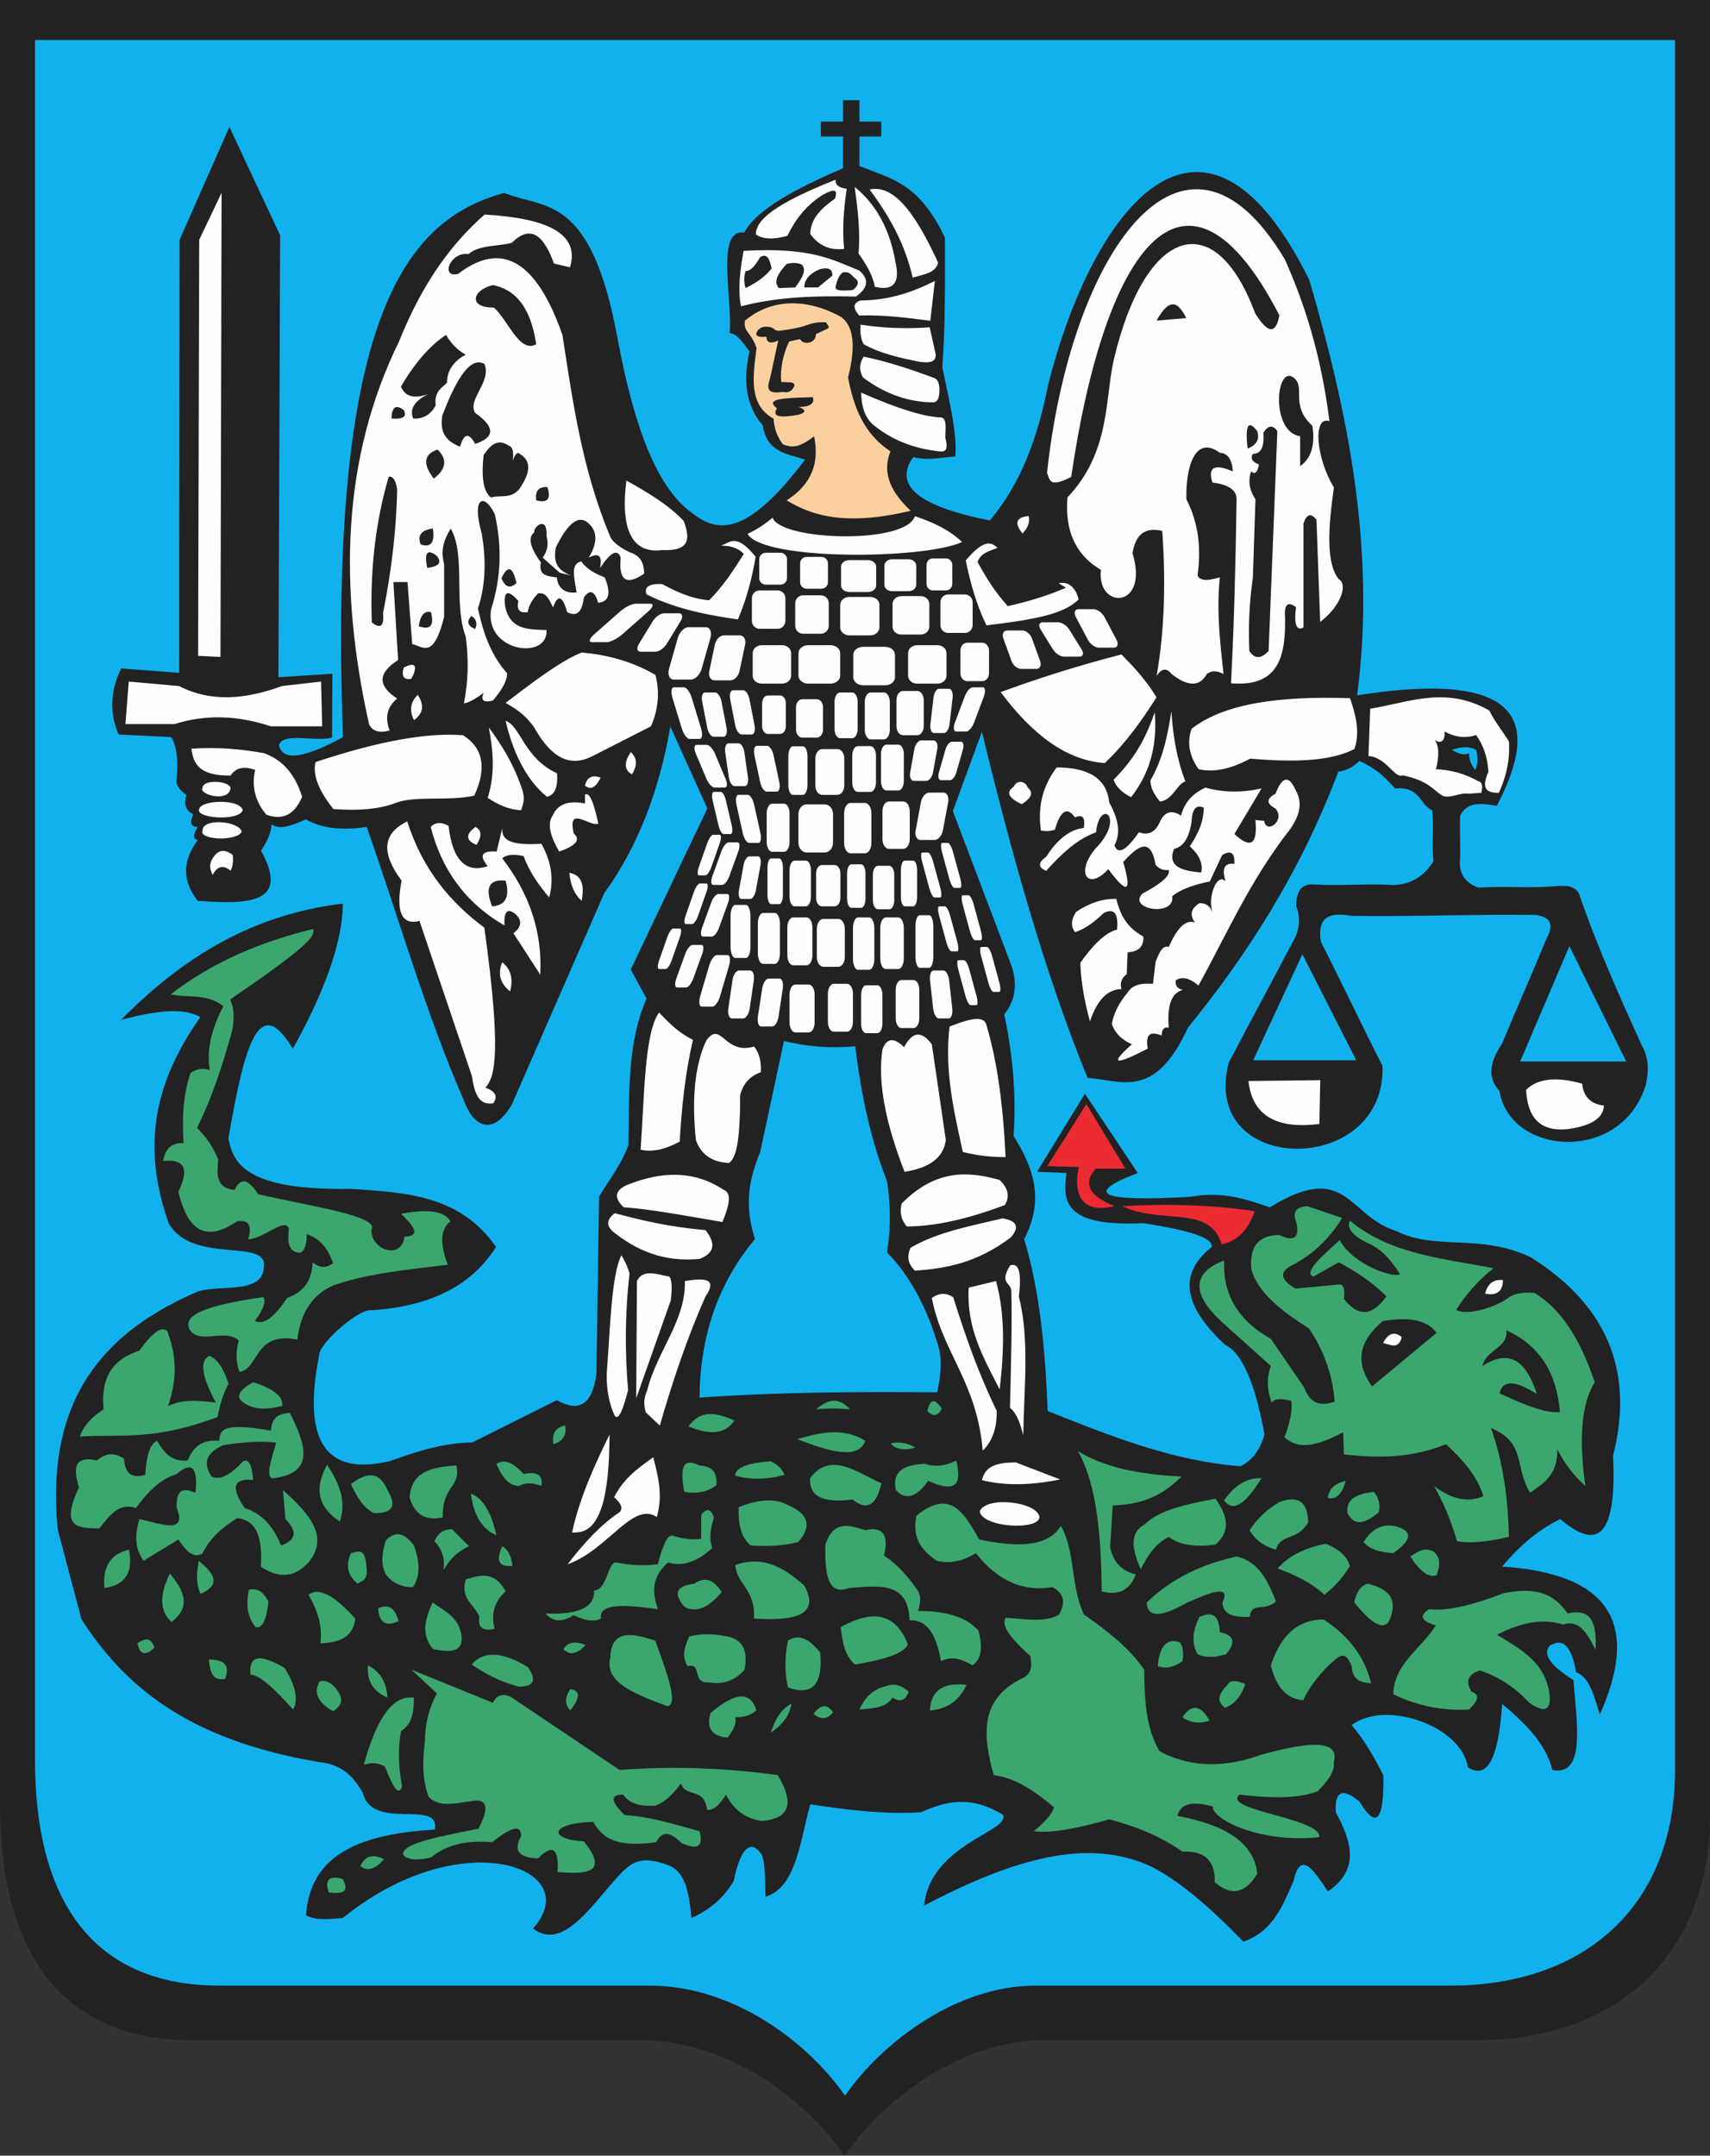
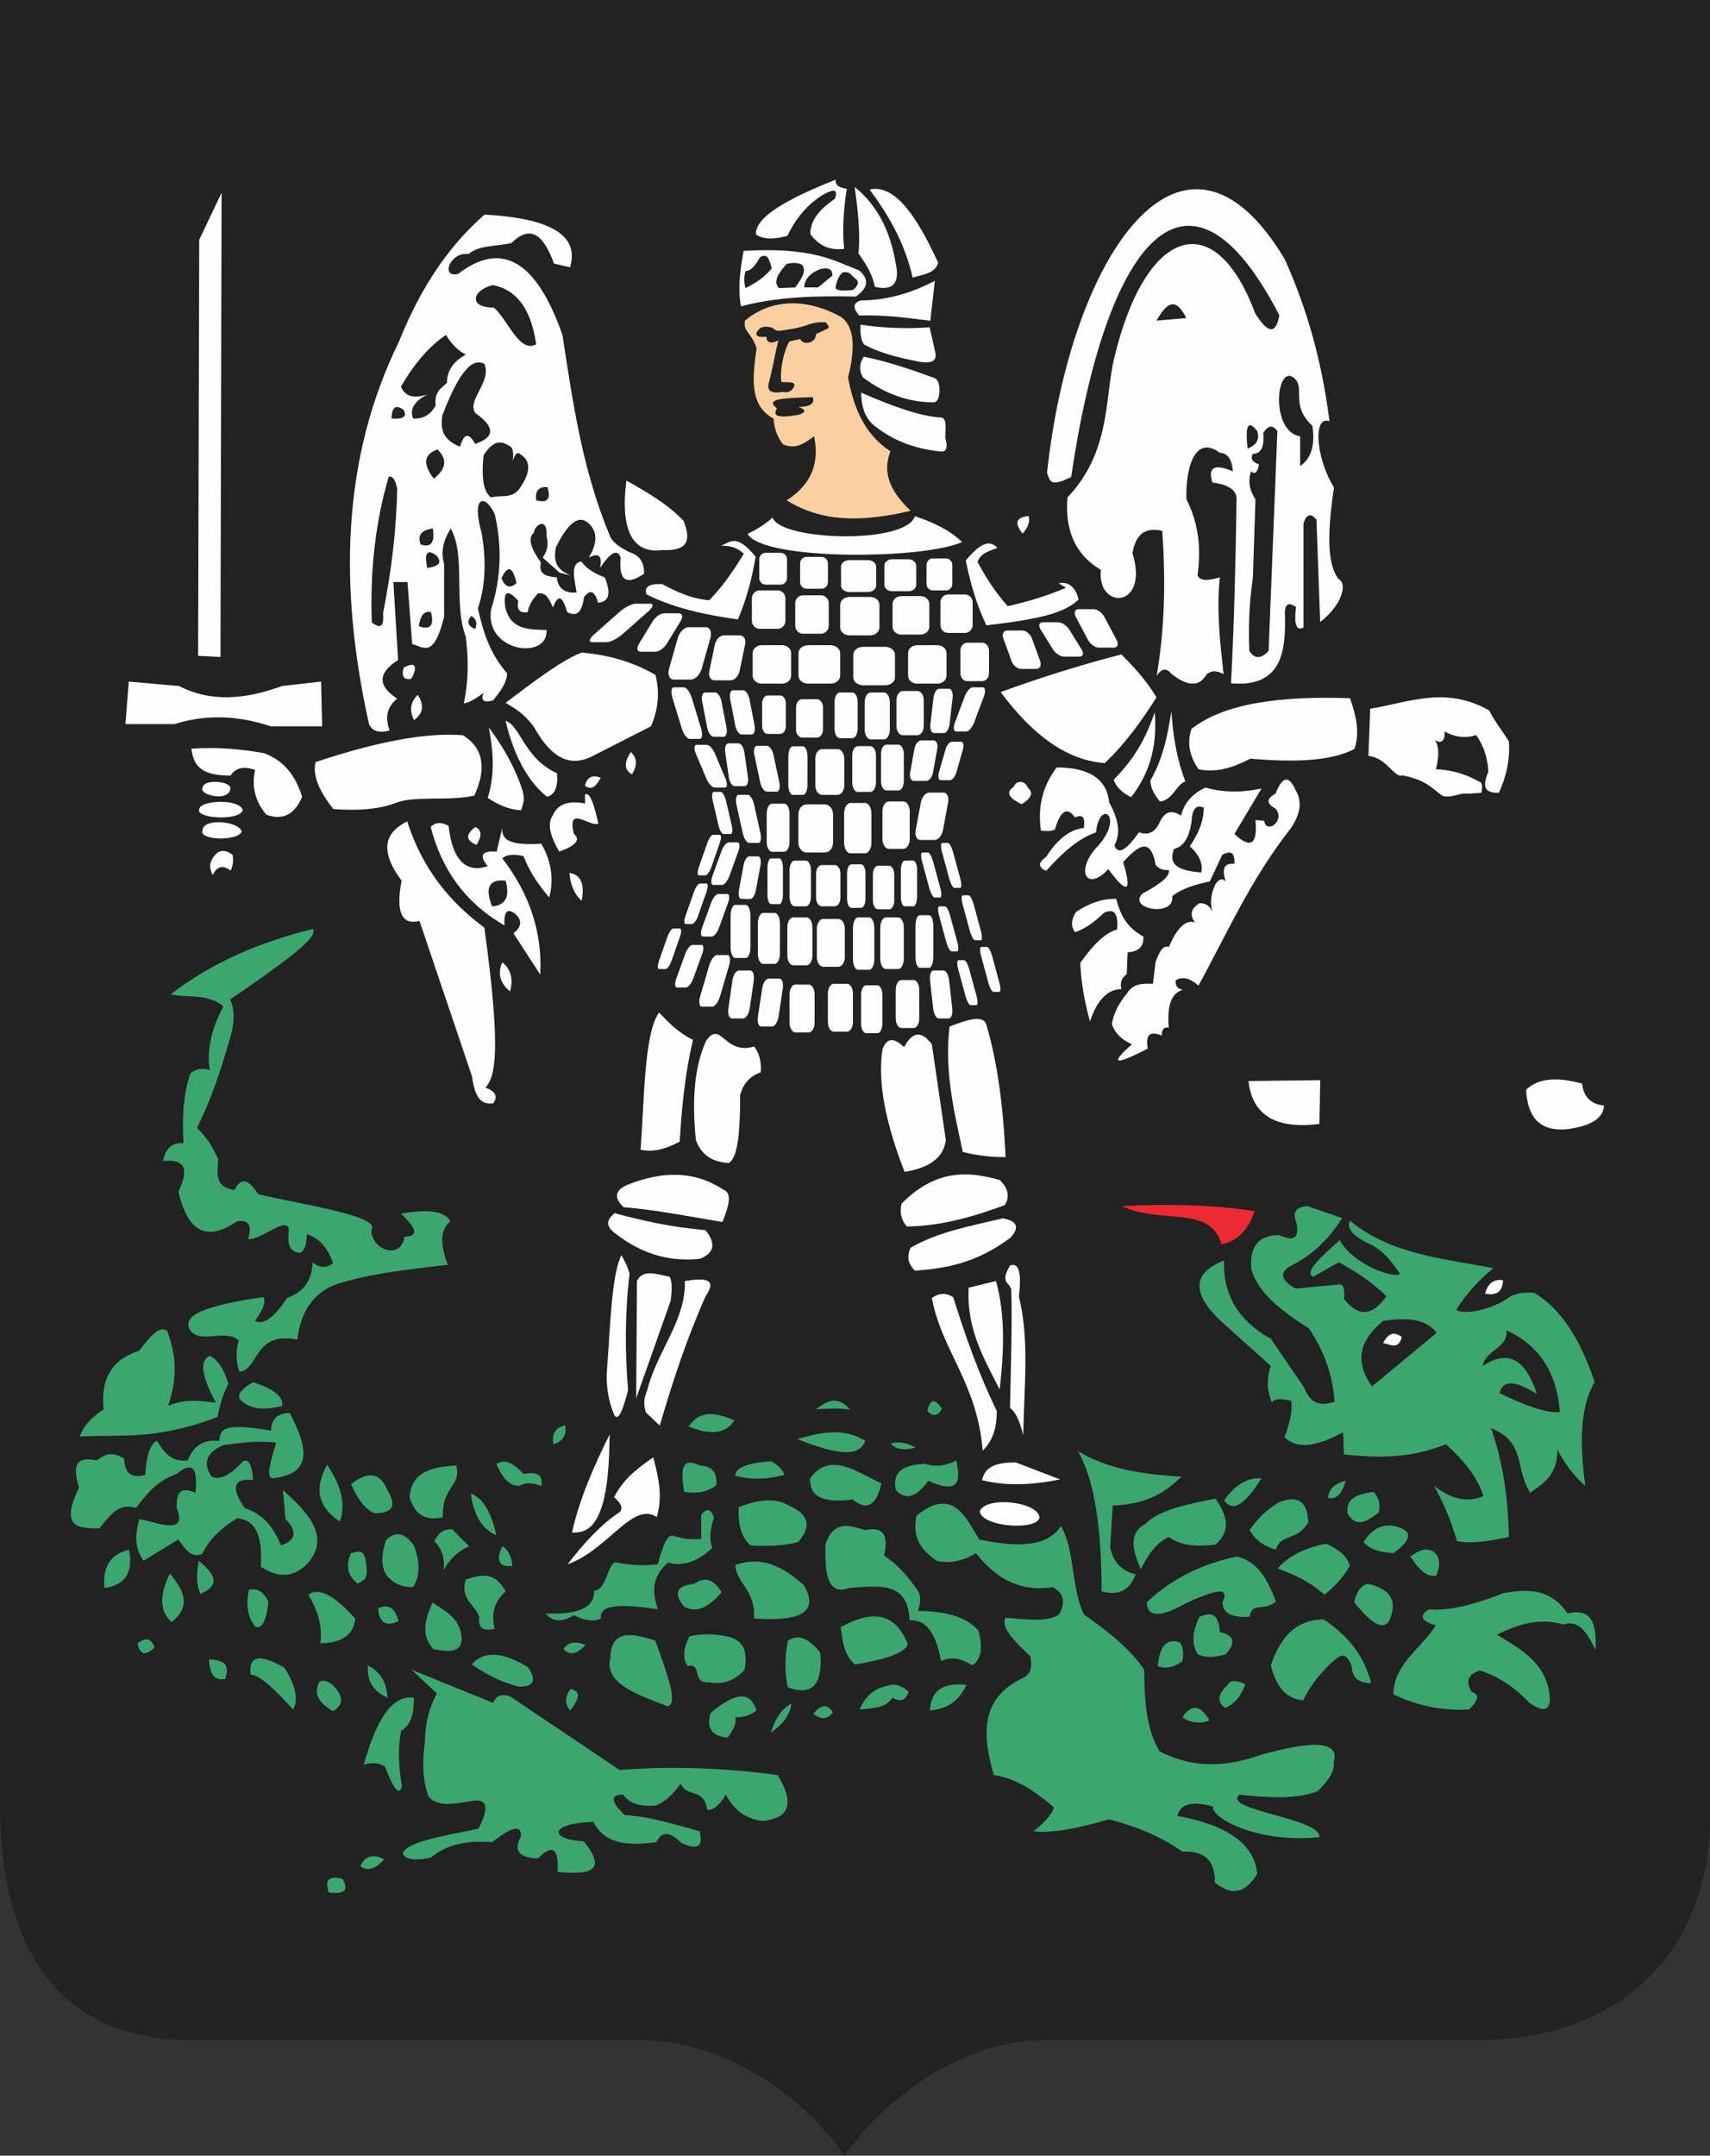
<svg xmlns="http://www.w3.org/2000/svg" xmlns:ns1="http://sodipodi.sourceforge.net/DTD/sodipodi-0.dtd" xmlns:ns2="http://www.inkscape.org/namespaces/inkscape" width="553.715" height="697.805" version="1.1" id="svg26" ns1:docname="POL_Strzyżów_COA.svg" ns2:version="1.1.2 (b8e25be833, 2022-02-05)">
  <rect width="100%" height="100%" fill="#333333" stroke="none" />
  <defs id="defs8">
    <marker id="ArrowEnd" viewBox="0 0 10 10" refX="0" refY="5" markerUnits="strokeWidth" markerWidth="4" markerHeight="3" orient="auto">
-       <path d="M 0,0 10,5 0,10 Z" id="path2" />
-     </marker>
+       </marker>
    <marker id="ArrowStart" viewBox="0 0 10 10" refX="10" refY="5" markerUnits="strokeWidth" markerWidth="4" markerHeight="3" orient="auto">
      <path d="M 10,0 0,5 10,10 Z" id="path5" />
    </marker>
  </defs>
  <g id="g24">
    <path style="fill:#222222;fill-rule:evenodd;stroke:none" d="m 0,0 h 553.715 v 587.45 c 0,45.277 -29.824,73.004 -75.965,73.004 H 337.637 c -26.066,0 -51.207,18.675 -64.148,37.351 -12.942,-18.676 -38.125,-37.351 -65.836,-37.351 H 62.473 c -44.832,0 -62.461,-31.352 -62.461,-76.399 V 0" id="path10" />
    <path style="fill:#fcd09e;fill-rule:evenodd;stroke:none" d="m 241.203,103.825 c 8.317,-7.063 19.711,-7.504 31.075,-1.266 4.156,2.887 4.929,9.441 2.324,19.656 1.824,9.567 5.137,18.27 13.738,23.887 -2.254,5.672 -1.34,11.871 6.551,19.234 -20.426,4.903 -31.594,1.872 -40.164,-3.378 6.433,-4.102 11.055,-10.407 8.879,-20.715 -3.735,2.816 -6.41,4.226 -10.145,2.535 -1.828,-2.465 -2.816,-5.211 -2.957,-8.242 -8.207,-4.528 -6.676,-13.719 -5.519,-22.926 -2.024,-5.488 -4.274,-5.09 -3.778,-8.781 z m 26.215,0.5 c -1.918,-0.102 -3.933,0.066 -6.133,0.906 -2.066,0.789 -4.914,1.297 -8.238,1.762 -2.199,0.441 -2.344,-0.805 -3.394,-1.039 -2.008,-0.442 -3.668,-0.27 -4.633,1.675 -0.496,1.032 0.504,1.688 3.113,1.352 0.211,2.98 2.914,1.629 3.883,1.25 -1.047,4.355 -2.141,10.465 -3.168,14.105 -0.422,2.547 1.332,3.043 4.625,2.524 1.758,0.426 3.168,-0.277 3.805,-2.113 -0.071,-1.336 -1.942,-0.895 -4.266,-1.106 -0.527,-3.476 0.523,-9.297 2.574,-13.117 l 3.5,-0.77 c 0.641,1.125 1.731,1.473 3.262,1.043 1.184,-0.433 1.812,-1.316 1.887,-2.64 l 3,-1.438 c 1.64,-0.629 1.285,-0.847 0.183,-2.394 z m -15.855,27.828 c -4.278,-3.25 2.988,-3.317 11.625,-3.594 0.656,1.875 -0.621,3.164 -4.59,3.176 2.641,0.957 2.285,1.898 -0.059,2.527 -7.984,1.414 -8.047,-0.136 -6.972,-2.113" id="path12" />
-     <path style="fill:#ec2a32;fill-rule:evenodd;stroke:none" d="m 351.774,357.387 -12.66,20.094 10.183,0.273 c -2.015,10.094 1.836,15.047 11.563,12.661 -8.258,-3.301 -10.278,-7.34 -6.055,-12.11 h 9.633 l -12.66,-20.922" id="path14" />
    <path style="fill:#ec2a32;fill-rule:evenodd;stroke:none" d="m 363.336,390.422 c 14.313,-0.734 28.629,-0.55 42.946,1.649 -2.11,6.144 -5.688,9.726 -10.735,10.734 -3.578,-12.937 -19.82,-6.328 -32.207,-12.387" id="path16" />
    <path style="fill:#fffdfd;fill-rule:evenodd;stroke:none" d="m 201.946,390.797 c -3.184,-3.023 -2.864,-5.41 0.953,-7.16 11.316,-4.594 21.863,-4.793 31.273,1.43 3.113,1.101 1.758,5.562 -0.238,10.504 -11.34,-1.93 -23.363,-4.199 -31.988,-4.774 z m 26.5,7.399 c -11.782,-1.031 -20.774,-3.18 -29.364,-5.488 -2.863,2.144 -2.863,4.296 0,6.445 9.508,7.441 18.578,9.191 27.453,8.355 4.774,-1.828 5.411,-4.933 1.907,-9.308 z m 63.507,-8.594 c -0.714,2.781 -0.156,5.25 1.668,7.398 9.27,-0.007 19.934,-2.457 31.75,-6.921 1.668,-2.703 1.114,-5.411 -1.668,-8.114 -10.332,-2.933 -20.777,-3.461 -31.75,7.637 z m 2.864,14.324 c -1.52,3.664 -0.243,5.653 1.429,7.399 9.864,-0.703 19.891,-2.367 31.036,-10.742 2.941,-3.34 2.066,-5.411 -2.625,-6.204 -10.286,2.5 -20.911,4.325 -29.84,9.547 z m 6.925,16.235 c 3.262,17.347 14.641,27.293 16.473,49.418 3.031,-3.008 4.617,-6.993 4.535,-12.891 -5.828,-11.875 -10.164,-24.25 -14.082,-36.766 -2.304,-1.511 -4.613,-1.429 -6.922,0.239 z m 11.938,-3.34 c -0.797,13.281 4.934,22.933 10.023,32.945 1.414,-12.215 1.852,-24.152 -1.191,-35.094 -2.941,0.715 -5.887,1.43 -8.832,2.145 z m 13.367,-7.164 c -3.601,6.086 0.352,5.293 0.434,8.301 0.289,10.738 -0.149,24.285 -0.434,37.773 2.231,1.742 3.344,5.168 4.297,8.832 0.227,-15.238 2.094,-31.141 -1.43,-44.883 0.953,-7.797 0,-11.14 -2.863,-10.023 z m -105.285,5.015 c 0.398,12.75 -9.07,22.739 -12.176,35.332 -1.433,3.184 -0.957,5.254 -0.476,7.161 1.507,1.429 3.019,2.863 4.535,4.296 4.125,-14.195 8.762,-28.218 14.801,-41.777 4.16,-6.062 -0.618,-5.976 -6.684,-5.012 z m -20.531,-8.359 c -3.246,6.176 -3.645,23.766 -4.774,38.434 -0.078,5.171 0.797,9.707 2.625,13.605 1.43,1.606 2.864,-2.934 4.297,-8.355 -1.031,-12.274 -1.031,-24.809 0.477,-37.719 -0.875,-3.008 -1.75,-4.317 -2.625,-5.965 z m 5.015,8.359 c -0.078,12.653 -0.156,25.305 -0.238,37.957 3.738,-10.582 7.477,-21.168 11.219,-31.75 0.476,-4.136 0.316,-6.683 -0.477,-7.636 -4.008,-0.711 -8.531,-2.61 -10.504,1.429 z m -8.836,49.657 c -5.257,10.582 -9.871,21.164 -12.175,31.75 3.976,0.109 7.769,-0.977 10.265,-10.504 1.614,-7.082 1.785,-14.164 1.907,-21.246 z m -13.605,42.019 c 5.324,-6.941 10.883,-12.961 16.949,-16.949 1.215,-1.59 -0.16,-3.184 -1.906,-4.773 3.012,-5.696 6.699,-8.7 12.699,-12.899 1.766,7 3.07,12.344 1.145,19.348 -7.809,-5.25 -15.836,10.668 -28.887,15.277 z m 159.477,-27.457 c -9.708,1.988 -18.145,2.067 -25.305,0.238 0.781,-3.105 2.523,-5.816 10.98,-5.726 4.774,1.828 9.547,3.656 14.321,5.488 z m -26.024,10.266 c 2.149,-4.934 18.539,-3.102 19.336,1.906 -0.117,4.496 -18.82,3.383 -19.336,-1.906 z M 213.407,327.77 c -4.75,6.508 -4.75,27.281 -5.969,44.402 4.215,0.914 8.433,-0.355 12.652,-2.625 0.652,-10.98 1.727,-21.961 4.297,-32.945 -5,-2.496 -7.93,-5.684 -10.98,-8.832 z m 15.281,9.07 c -3.66,7.875 -4.774,18.618 -3.34,32.227 1.668,4.691 5.25,7.16 10.742,7.398 1.91,-1.566 3.582,-5.054 3.578,-21.961 0.953,-3.738 3.18,-6.207 6.684,-7.398 0.234,-3.422 -0.477,-6.207 -2.149,-8.356 -9.711,2.934 -10.671,-8.687 -15.515,-1.906 z m 57.058,2.868 c -1.668,10.839 1.192,24.328 7.161,39.628 7.238,-1.191 12.492,-3.976 13.367,-10.265 -1.512,-10.344 -3.024,-20.688 -4.535,-31.035 -3.317,-4.461 -6.317,-4.145 -8.997,0.937 -3.285,-3.258 -5.617,-3.012 -6.996,0.731 z m 21.727,-7.403 c -1.691,14.418 1.441,27.461 4.297,40.586 4.972,1.27 9.508,1.668 13.844,1.668 -0.793,-17.426 -2.864,-31.672 -6.204,-42.734 -0.781,-3.434 -6.039,-1.836 -11.933,0.476 z M 276.723,60.489 c 1.035,6.851 1.918,15.269 1.266,21.562 2.394,3.379 4.582,6.832 5.281,10.778 5.918,1.406 8.172,-1.125 6.762,-7.61 -1.387,-8.136 -4.59,-17.722 -13.317,-24.73 z m 4.859,0.844 c 6.059,8.242 11.274,16.91 13.95,28.539 3.714,-1.114 7.402,-1.446 8.242,-4.86 -6.711,-14.543 -13.793,-25.504 -22.196,-23.676 z m -2.961,35.937 c 9.707,-0.102 17.211,-2.852 24.098,-6.34 -0.492,4.297 -0.984,8.594 -1.477,12.895 -7.347,-0.891 -14.519,-1.969 -23.042,-1.688 -2.114,-2.465 -1.973,-4.086 0.421,-4.859 z m 0,7.824 c 7.469,1.125 14.938,1.406 22.407,0.844 0.632,2.816 1.265,5.637 1.898,8.453 0.43,3.035 -2.105,3.102 -5.07,2.746 -6.469,-1.289 -12.848,-2.715 -18.18,-5.707 -1.059,-1.758 -1.129,-4.015 -1.055,-6.34 z m 1.059,10.36 c -1.477,2.254 -1.551,4.507 -0.211,6.761 7.609,5.672 15.219,7.996 22.828,8.032 1.195,-0.067 1.828,-1.266 1.903,-3.59 0.066,-2.254 -0.422,-3.664 -1.477,-4.227 -7.469,-2.75 -15.008,-5.355 -23.043,-6.976 z m -0.844,11.625 c 0.133,3.593 0.625,7.117 3.59,10.144 6.359,5.348 13.719,8.035 21.774,8.879 1.691,0.215 3.035,-0.129 1.898,-4.437 0.035,-2.934 0.676,-6.622 -1.688,-6.551 -5.828,-0.281 -14.671,-3.238 -25.578,-8.031 z m -23.89,-50.735 c -4.508,1.266 -7.891,1.125 -10.145,-0.422 -0.371,-5.73 10.281,-11.586 25.789,-17.754 -0.215,2.047 1.547,2.61 3.594,2.958 -1.07,7.007 -1.461,13.562 -0.844,19.445 -5.25,0.597 -8.558,-1.512 -10.992,-4.86 0.199,-5.218 3.867,-8.457 8.031,-11.414 0.711,-2.261 0.719,-3.886 -4.226,-1.054 -5.321,3.414 -8.7,7.996 -11.203,13.105 z m 22.199,19.66 c -13.09,-0.316 -25.809,0.102 -37.203,3.168 -1.059,-5.316 -0.352,-11.519 0.843,-17.968 22.145,-1.25 28.731,2.91 37.418,6.339 3.309,2.817 2.957,5.637 -1.054,8.454 z m -35.727,-8.246 c -0.562,1.828 -0.562,3.66 0,5.492 3.309,-1.617 6.27,-3.593 8.453,-6.339 -0.629,-2.895 -1.472,-5.223 -3.804,-3.594 -1.336,2.328 -2.743,4.375 -4.649,4.437 z m 10.782,5.496 c -1.981,-2.254 -0.004,-5 2.535,-7.82 1.617,-0.351 3.238,-0.562 4.859,0.211 1.77,1.758 0.074,4.504 -2.113,7.398 -1.758,0.067 -3.52,0.141 -5.281,0.211 z m 8.242,-0.211 c 0,-2.535 1.687,-4.507 5.07,-5.917 2.746,-0.704 4.086,0 4.016,2.113 -1.547,1.265 -3.098,2.535 -4.649,3.804 -1.476,0 -2.957,0 -4.437,0 z m 10.148,-0.21 c 0.492,-2.395 1.266,-3.946 2.324,-4.649 2.422,-0.434 2.614,0.957 4.438,2.324 0.887,0.985 0.246,2.395 -1.266,3.379 -3.101,0.281 -5.781,0.356 -5.492,-1.054 z m 241.711,257.953 c -8.316,-2.36 -14.363,-1.7 -18.144,1.984 0.468,8.223 3.777,13.609 13.324,12.758 7.75,-1.039 11.719,-3.59 11.906,-7.652 -4.254,-0.473 -6.613,-2.836 -7.086,-7.09 z m -108.039,-0.852 c 1.227,11.055 8.883,15.688 22.969,13.891 l 0.281,-14.176 c -7.465,0.094 -15.781,0.187 -23.25,0.281 z M 324.016,224.032 c 11.195,-4.063 23.391,-8.125 39.129,-12.192 3.777,3.907 7.558,7.672 11.34,13.891 -4.688,7.383 -9.766,14.637 -16.727,21.266 -12.449,-0.825 -23.558,-9.286 -33.742,-22.969 z m 49.906,6.523 c -2.449,6.992 -5.562,14.078 -13.324,21.832 0.754,2.266 2.644,4.156 5.668,5.672 6.805,-8.742 8.41,-18.004 7.652,-27.504 z m 5.387,-0.285 c -1.219,7.465 -2.531,14.934 -6.805,22.398 0.09,2.743 1.508,4.821 3.117,6.805 4.157,-0.473 5.481,-5.765 8.223,-6.519 -2.785,-7.137 -4.016,-14.793 -4.535,-22.684 z m 6.523,5.672 c -1.511,4.344 -0.754,8.691 2.266,13.043 4.816,1.133 10.394,0 16.726,-3.402 13.399,1.109 25.641,1.062 33.743,-3.118 1.898,-5.48 0.476,-10.965 -1.418,-16.445 -22.59,-0.801 -40.832,1.652 -51.325,9.922 z m 57.848,-6.52 c 12.484,-2.015 24.394,-7.5 38.562,0.567 1.829,3.703 4.391,6.812 6.352,9.984 0.438,6.051 -0.926,11.582 -3.234,16.668 -3.41,0.008 -6.063,-0.738 -3.403,-6.805 -0.371,-5.863 -2.074,-9.074 -3.968,-11.906 -3.403,1.133 -6.805,0.754 -10.207,-1.133 0.21,3.602 -1.629,3.922 -3.258,2.657 1.543,1.828 1.492,5.761 0.426,9.535 4.628,0.203 9.261,1.347 13.89,3.969 1.035,0.089 1.32,1.32 0.848,3.683 -1.418,0.094 -2.836,0.188 -4.25,0.281 -2.801,-0.433 -5.547,1.602 -8.238,0.719 -2.911,-1.641 -4.36,-4.891 -13.024,-6.676 -2.504,1.227 -5.242,-5.859 -11.059,-6.234 0.188,-5.102 0.375,-10.207 0.567,-15.309 z m -115.414,25.235 c -2.832,1.886 -1.414,3.777 2.551,5.668 3.601,-2.27 3.691,-3.875 1.98,-5.387 -0.847,-2.359 -3.683,-2.457 -4.535,-0.281 z m 8.793,14.179 c -0.945,-6.804 0,-13.609 5.101,-20.414 10.586,0 16.258,3.778 17.012,11.34 3.543,6.332 3.449,10.586 1.699,13.895 1.133,3.117 3.778,1.699 7.938,-4.254 3.023,1.133 5.293,0 6.805,-3.403 1.511,-3.304 3.777,-3.968 6.804,-1.98 0.989,-3.684 3.164,-6.898 7.938,-9.074 5.668,1.605 11.718,1.699 18.144,0.281 -2.929,4.914 -5.859,9.828 -8.789,14.742 5.293,4.914 7.559,3.403 6.805,-4.535 l 2.836,0.281 c 0.66,4.442 6.992,0 3.683,-3.968 -3.023,-1.606 -3.023,-3.211 0,-4.817 2.172,-5.672 4.348,-6.051 6.52,-1.133 2.41,4.157 1.18,8.317 -1.699,12.477 -13.211,16.918 -20.457,33.836 -29.774,50.758 -2.836,-2.457 -5.293,-3.024 -7.371,-1.699 -0.097,1.32 0.086,2.55 2.266,3.117 -4.063,1.086 -5.008,5.808 -4.535,12.191 -1.512,-0.281 -2.266,0.567 -2.266,2.551 -4.832,-1.902 -5.016,0.84 -4.535,4.254 -10.774,5.574 -12.477,5.101 -5.102,-1.418 -3.308,-1.418 -5.48,-3.59 -6.519,-6.52 0.566,-3.402 2.265,-6.804 5.101,-10.207 1.789,-2.843 4.911,-3.027 8.223,-2.836 0.281,-2.359 0.566,-4.722 0.848,-7.086 1.132,-3.027 2.359,-5.586 4.25,-4.82 2.504,-5.625 5.242,-9.121 8.504,-7.937 -1.793,-2.457 -1.321,-4.536 1.418,-6.239 2.171,-0.093 3.589,0.942 4.253,3.117 -0.847,-3.023 -0.566,-6.046 0.848,-9.07 1.133,-1.89 2.266,-2.265 3.402,-1.133 -1.32,-4.156 -0.378,-6.047 2.836,-5.668 0.188,-3.589 -1.132,-4.535 -3.968,-2.836 -1.321,2.836 -2.645,5.668 -3.969,8.504 -4.633,1.036 -9.074,2.262 -12.192,4.817 1.055,6.832 -14.64,4.269 -9.64,-0.848 6.238,-3.308 9.074,-5.859 8.504,-7.652 -1.793,0.187 -3.211,-0.379 -4.25,-1.699 -1.598,-9.297 -5.856,-5.973 -10.488,-0.848 2.929,9.828 1.32,10.586 -4.817,2.266 -6.519,7.179 -10.773,1.32 -4.254,-6.52 10.113,-10.301 1.414,-16.633 0.281,-5.387 -6.336,2.258 -11.343,7.176 -16.16,12.477 -2.644,-1.133 -2.644,-2.645 0,-4.535 3.684,-5.766 7.75,-8.883 12.192,-9.356 0.562,-3.402 -0.379,-4.535 -2.836,-3.402 -2.551,-3.59 -4.727,-2.27 -6.52,3.969 -2.117,0.695 -3.226,0.39 -4.535,0.281 z m 15.879,61.817 c -1.699,-6.332 -2.93,-12.664 -3.117,-18.996 3.968,-5.574 7.937,-9.735 11.906,-10.774 0.473,-5.195 -0.942,-6.992 -4.25,-5.386 -2.832,2.648 -5.762,5.105 -9.356,6.238 -1.418,-1.797 -1.32,-3.969 0.282,-6.52 4.343,-2.929 8.691,-4.347 13.043,-4.254 1.218,4.633 3.011,9.075 8.789,12.192 0.187,3.211 -1.512,4.914 -5.102,5.101 -0.094,2.36 -0.187,4.723 -0.281,7.086 -1.699,1.227 -2.266,2.832 -1.699,4.817 -4.536,0.093 -7.938,3.59 -10.207,10.488 z m 36.863,-69.192 c -2.457,-1.132 -3.781,0.375 -3.969,4.536 -0.754,5.195 -2.644,8.129 -5.668,8.789 -2.289,5.871 2.727,7.093 8.789,7.652 0.661,-2.832 -0.566,-5.668 -3.683,-8.504 2.363,-3.586 4.445,-7.367 4.535,-12.476 z M 339.032,153.192 c 7.484,-70.641 44.175,-124.305 77.023,-69.203 6.469,14.472 11.754,31.07 14.441,52.351 -5.468,-1.922 -4.418,11.934 1.45,21.45 -1.844,12.734 -2.649,24.523 1.554,29.699 2.922,1.469 0.985,8.484 -6.015,13.84 -0.399,-11.032 -0.801,-22.063 -1.2,-33.098 -1.781,-2.242 -3.183,-1.844 -4.211,1.203 0,11.231 0,22.465 0,33.695 -2.312,1.196 -3.113,-1.007 -2.406,-6.617 -2.336,-1.664 -3.539,-1.062 -3.609,1.805 0.445,13.027 -1.195,24.258 -17.449,22.867 1.062,-19.855 1.496,-39.715 1.804,-59.574 0.036,-2.938 -2.566,-4.742 -7.82,-5.414 -1.574,-4.981 0.629,-6.184 6.617,-3.61 -0.269,-3.894 -1.672,-5.898 -4.211,-6.015 -7.929,-5.891 -11.117,4.5 -10.828,15.043 4.18,8.222 4.723,16.445 3.61,24.672 0.98,2.093 3.957,1.535 7.218,0.597 -1.101,10.43 0.012,20.86 1.203,31.293 -2.183,-1.133 -3.988,-1.133 -5.414,0 -2.297,4.157 -6.109,4.157 -11.433,0 -1.602,-2.066 -3.207,-1.867 -4.813,0.602 2.668,-15.645 2.914,-31.293 1.805,-46.938 -6.188,-1.422 -8.734,1.836 -9.629,7.219 5.566,18.25 -11.734,18.356 -10.227,5.414 -8.144,-4.797 -11.757,-12.621 -10.828,-23.469 14.032,-14.777 12.016,-31.925 15.067,-44.828 10.031,-42.426 32.527,-50.168 45.711,-14.742 4.117,6.629 6.726,6.828 7.82,0.602 -29.695,-57.426 -56.227,-23.903 -67.398,52.351 -7.446,3.832 -6.829,0.606 -7.821,-1.203 z m 79.41,-31.242 c -5.41,-2.942 -6.844,17.843 2.55,19.281 0,3.211 0,6.426 0,9.641 3.59,-2.454 4.915,-6.805 3.969,-13.043 -7.656,-6.993 -1.605,-12.852 -6.519,-15.879 z m -4.821,17.582 c -0.941,23.722 -1.886,47.445 -2.832,71.172 -2.457,2.644 -4.535,2.644 -6.238,0 -0.328,-7.844 -0.047,-15.688 1.133,-23.532 0.281,-8.504 0.566,-17.011 0.848,-25.519 -1.985,-3.024 -2.458,-6.047 -1.418,-9.07 1.226,1.132 2.078,0.375 2.55,-2.266 -2.172,-0.754 -2.836,-1.887 -1.98,-3.402 2.644,0 3.777,-2.266 3.398,-6.805 1.512,-2.453 3.024,-2.645 4.535,-0.567 z m -9.64,5.672 c -0.848,-7.559 0.187,-9.45 3.117,-5.668 0.848,2.644 -0.188,4.535 -3.117,5.668 z m -29.492,-41.403 c 4.636,-8.347 7.277,-5.406 9.64,-0.847 -3.211,0.281 -6.426,0.566 -9.64,0.847 z m -41.403,63.235 c -4.062,0.375 -4.722,2.265 -1.984,5.672 1.793,-1.891 2.457,-3.782 1.984,-5.672 z M 71.75,62.395 71.391,212.661 64.152,212.301 64.512,77.606 71.75,62.399 Z M 41.695,220.629 c 5.43,0.481 10.859,0.965 16.293,1.446 10.559,5.429 21.781,4.222 33.308,0 4.223,-0.481 8.445,-0.965 12.672,-1.446 l 0.359,14.481 c -5.55,0 -11.101,0 -16.652,0 -10.859,-3.617 -21.238,-3.86 -31.137,-0.723 -5.309,0 -10.617,0 -15.93,0 z m 170.544,-2.171 c -7.965,-4.586 -15.93,-6.516 -23.895,-7.239 -6.852,2.719 -15.797,9.629 -24.621,16.293 2.758,1.762 5.262,2.75 9.051,7.602 6.273,11.406 12.55,12.851 18.828,9.773 6.394,-3.258 12.793,-6.515 19.187,-9.773 2.411,-5.551 2.895,-11.102 1.446,-16.653 z m -48.52,14.843 c 2.109,9.41 6.453,19.067 13.395,24.621 2.531,-0.601 3.617,-3.136 3.257,-7.601 -10.738,-4.945 -11.707,-15.207 -16.652,-17.016 z m -5.434,2.172 c 1.332,7.238 2.18,14.602 -0.359,22.809 3.133,2.051 6.754,3.863 10.859,3.98 0.512,-2.019 1.543,-3.523 0,-7.601 -2.894,-8.215 -6.636,-13.883 -10.5,-19.188 z m 45.989,7.965 c 2.05,1.93 2.172,4.344 0.359,7.238 -2.531,-1.445 -2.652,-3.859 -0.359,-7.238 z m -9.778,8.328 c -1.687,3.332 -3.379,4.027 -5.066,2.531 0.602,-2.773 2.531,-3.617 5.066,-2.531 z m -10.14,30.777 c 3.738,0.602 5.066,3.618 3.98,9.051 -2.293,-2.051 -3.617,-5.066 -3.98,-9.051 z m -3.258,-6.878 c -3.137,-5.309 -3.859,-9.172 -2.172,-11.586 1.566,-3.739 5.066,-5.067 10.5,-3.981 0,-0.965 0,-1.93 0,-2.894 1.566,-0.844 2.774,2.531 4.344,9.41 -2.774,1.203 -10.258,-6.274 -7.965,3.258 2.293,1.929 0.723,3.859 -4.707,5.793 z m -18.465,-7.606 c -0.137,3.141 1.176,5.801 12.672,5.067 3.258,5.792 4.102,11.585 2.531,17.378 -3.136,-3.738 -6.156,-7.718 -8.324,-13.394 -3.258,-0.723 -5.551,-0.481 -6.879,0.723 8.93,11.585 13.031,24.136 12.309,37.656 -2.895,-4.465 -5.793,-8.93 -8.688,-13.395 2.653,-2.051 2.895,-4.101 0.723,-6.152 -2.653,-2.172 -3.86,-0.965 -3.617,3.617 -13.094,-7.543 -20.457,-18.527 -23.895,-31.863 1.445,-1.567 3.375,-1.688 5.793,-0.36 1.203,11.102 5.672,15.446 12.672,13.032 -2.895,-3.5 -1.93,-5.067 2.894,-4.703 0.602,-2.532 1.204,-5.067 1.809,-7.602 z m -8.691,-0.359 c 2.05,0.965 2.172,2.894 0.359,5.793 -3.5,-1.446 -3.617,-3.379 -0.359,-5.793 z m -0.364,-10.141 c 4.102,-8.93 2.895,-15.445 -3.617,-19.551 -11.586,-0.965 -27.515,1.93 -47.793,8.688 -0.965,4.101 0.965,9.172 5.793,15.207 7.723,0.543 14.844,0.18 20.637,-2.172 6.516,-2.172 16.652,-0.359 24.98,-2.172 z m -55.757,0.363 c -1.989,-6.394 -5.489,-11.586 -12.309,-14.117 -7.422,-1.328 -15.145,-2.051 -23.535,-1.445 0.59,4.715 2.391,8.82 12.672,8.687 1.688,-2.531 4.344,-3.136 7.965,-1.808 -1.204,5.308 0,10.137 3.617,14.48 5.308,1.93 9.172,0 11.586,-5.793 z m -23.176,-2.894 c -0.312,4.949 -10.574,2.133 -9.051,0 0.121,-2.895 8.566,-2.293 9.051,0 z m -10.137,6.879 c -1.504,2.965 12.852,4.054 14.117,0.359 -1.086,-3.859 -13.758,-3.258 -14.117,-0.359 z m 1.086,6.879 c 0,-3.981 11.586,-3.137 12.672,0.359 -1.086,3.258 -14.117,2.895 -12.672,-0.359 z m 3.258,14.484 c -0.512,-1.551 -1.543,-2.848 0,-5.43 1.688,-2.773 3.859,-3.136 6.516,-1.086 0.238,2.172 0,3.86 -0.723,5.067 -2.41,-1.93 -4.344,-1.445 -5.793,1.445 z m 63.005,-17.383 c 5.066,15.809 14.117,26.309 24.98,34.395 5.571,40.277 3.512,48.328 0.36,51.777 3.257,1.203 4.101,2.895 2.531,5.067 -3.02,0.374 -5.797,-0.34 -6.879,-8.688 L 135.832,298.11 c -5.793,1.445 -7.722,-2.895 -5.793,-13.031 -7.543,-10.2 -5.129,-15.75 1.809,-19.188 z m 30.777,45.625 c 2.774,2.172 3.617,5.309 2.531,9.414 -3.257,-2.652 -4.101,-5.793 -2.531,-9.414 z m 1.086,-26.433 c 1.445,5.187 0,7.964 -4.344,8.324 -2.531,-6.153 -0.843,-8.93 4.344,-8.324 z M 184.582,86.497 c 3.27,-10.848 -7.425,-15.918 -27.683,-17.036 -10.293,9.075 -19.825,21.446 -27.684,41.071 -18.551,37.773 -19.574,79.554 -9.734,123.82 1.011,2.328 3.242,3.039 6.691,2.129 -1.621,-4.258 -0.808,-7.703 2.434,-10.34 -6.387,-4.156 -6.285,-8.312 0.301,-12.473 -0.504,-8.414 -1.012,-16.832 -1.52,-25.25 1.52,0 3.039,0 4.563,0 0.503,6.692 1.011,13.383 1.519,20.075 3.445,0.734 6.895,5.148 10.344,-8.821 0,-5.675 0,-11.355 0,-17.035 -1.324,-4.871 0.195,-8.316 2.129,-11.558 4.968,8.617 0.808,24.234 4.863,34.984 1.012,7.602 0.809,14.805 -0.605,21.598 1.617,-0.098 3.953,-1.618 6.386,-3.344 -1.012,2.433 0,3.242 3.039,2.433 2.438,-2.937 4.567,-5.878 4.563,-8.82 -5.688,-6.488 -7.813,-13.687 -9.43,-20.988 2.684,-8.109 2.586,-16.223 1.215,-24.336 -3.426,-12.023 1.019,-13.043 4.258,-6.082 2.254,9.859 2.203,20.051 -1.215,30.726 -2.231,13.793 18.555,16.633 17.945,6.692 -5.754,-0.207 -11.765,0.047 -13.383,-7.606 -0.605,-5.066 0.809,-5.675 4.258,-1.824 -0.605,2.84 0.403,4.055 3.043,3.649 0.301,-2.028 1.418,-4.055 3.344,-6.082 2.918,-0.426 3.676,2.39 4.867,4.562 1.52,-4.359 3.039,-3.851 4.563,1.52 3.859,1.937 4.871,-1.106 5.472,-4.868 1.926,-2.636 3.446,-2.027 4.563,1.825 3.547,-0.301 4.258,-3.039 2.129,-8.211 -2.84,-1.11 -5.578,-2.43 -7.606,-5.172 -3.75,0.75 -2.094,5.824 -1.519,10.039 -3.547,0.402 -6.082,-1.215 -6.387,-4.867 -3.445,-0.403 -5.981,-0.809 -5.168,-4.864 -3.547,-4.867 -4.258,-8.109 -2.129,-9.734 -0.41,-1.758 4.367,-5.676 3.953,1.215 0.508,2.023 0.715,4.152 -1.215,6.996 1.825,1.621 3.649,3.242 5.473,4.867 l 3.648,0.91 c -4.867,-1.925 -5.675,-4.765 -4.867,-9.125 3.75,-7.605 7.098,-10.343 10.039,-8.211 3.446,2.633 3.649,6.489 0.606,11.559 3.242,-1.723 4.461,-0.605 3.648,3.344 3.446,-5.172 5.676,-6.285 6.692,-3.344 -0.707,7.402 1.824,9.125 7.605,5.172 -0.094,-2.942 -0.699,-5.684 -4.867,-6.996 -3.242,-1.621 -5.27,-3.242 -6.082,-4.863 -9.152,-21.801 -12.152,-43.606 -15.516,-65.407 -8.414,-24.031 -19.672,-30.625 -33.765,-19.773 -5.879,1.519 -2.637,-7.301 3.343,-6.387 3.446,-3.039 9.329,-2.433 13.993,-3.648 4.918,-4.868 9.582,-4.664 13.687,6.691 l 5.172,1.215 z m -42.898,59.019 c 3.242,3.141 2.836,6.285 -1.215,9.43 -3.648,-4.766 -3.242,-7.906 1.215,-9.43 z m 35.594,12.168 c 1.214,3.852 0,5.274 -3.649,4.258 -0.402,-3.043 0.809,-4.461 3.649,-4.258 z m -37.114,13.387 c 0.707,4.558 -0.605,6.285 -3.953,5.168 -1.113,-2.938 0.203,-4.664 3.953,-5.168 z m -4.562,31.64 c 3.75,1.317 5.07,-0.199 3.953,-4.562 -2.129,-0.508 -3.445,1.012 -3.953,4.562 z m 17.035,-3.347 c -1.621,1.824 -1.215,3.242 1.215,4.258 0.808,-1.825 0.402,-3.243 -1.215,-4.258 z m -21.906,16.734 c 4.765,-2.531 4.054,0.809 2.433,3.649 -2.433,0.402 -3.242,-0.809 -2.433,-3.649 z m 4.566,8.82 c 2.649,4.262 1.02,6.391 -1.215,8.211 -1.621,-3.14 -1.215,-5.879 1.215,-8.211 z m 67.535,-69.363 c 6.692,3.75 13.485,7.703 18.555,13.078 1.941,5.278 2.461,9.848 -6.996,9.43 -9.227,1.215 -13.688,-5.879 -11.559,-22.512 z m -29.203,-44.113 c -5.472,3.039 -9.125,-7.906 -13.687,-11.863 -8.618,0 -6.895,-5.778 -0.301,-7.301 6.793,1.418 12.066,6.387 13.992,19.164 z m -14.601,49.59 c -2.434,-1.723 -3.243,-6.285 -2.434,-13.688 2.125,-3.148 4.457,-5.59 8.211,-3.043 1.215,0.403 1.621,2.028 1.215,4.867 0.808,-2.332 1.621,-3.042 2.433,-2.128 3.547,2.128 3.446,5.878 -0.3,11.253 -2.739,3.344 -6.082,1.825 -9.125,2.735 z m -28.297,-28.293 c 1.113,2.129 -0.199,3.039 -3.953,2.734 0.097,-3.75 1.418,-4.664 3.953,-2.734 z m -0.91,-7.606 c 4.461,-7.605 9.328,-13.183 14.601,-16.73 1.723,2.937 3.852,5.07 6.387,6.387 -4.055,2.23 -6.082,5.269 -6.082,9.125 -1.215,1.367 -4.258,2.585 -3.649,7.3 -1.621,3.039 -4.054,4.461 -7.3,4.258 -1.215,-3.039 0.402,-5.676 4.863,-7.906 -4.563,1.621 -7.504,0.809 -8.82,-2.434 z m 27.074,-7.3 c -4.563,-2.637 -9.125,4.761 -13.688,16.73 -0.515,3.953 -0.215,7.711 5.778,10.039 1.215,-4.359 2.839,-4.664 4.867,-0.91 6.488,-2.129 6.488,-5.477 0,-10.039 -2.637,-4.36 5.375,-9.938 3.039,-15.817 z m -36.504,83.66 c -0.606,-16.934 1.215,-32.653 5.473,-47.153 1.316,-0.304 2.23,1.012 2.734,3.953 -0.227,13.383 -1.898,26.77 -4.563,40.157 0.403,4.258 -0.808,5.269 -3.648,3.039 z m 20.988,-21.598 c 1.824,2.129 0.809,3.445 -3.039,3.953 -1.012,-4.969 0,-6.285 3.039,-3.953 z m 20.992,7.301 c 2.028,-4.36 3.649,-3.852 4.868,1.519 -2.028,1.926 -3.649,1.418 -4.868,-1.519 z M 349.215,197.2 h 4.902 c 1.2,0 2.786,1.148 3.532,2.55 l 3.883,7.34 c 0.742,1.403 0.367,2.551 -0.829,2.551 h -4.906 c -1.195,0 -2.785,-1.148 -3.531,-2.551 l -3.887,-7.34 c -0.742,-1.402 -0.367,-2.55 0.828,-2.55 z m -101.25,-18.27 h 4.766 c 1.164,0 2.117,0.949 2.117,2.117 v 6.09 c 0,1.164 -0.949,2.117 -2.117,2.117 h -4.766 c -1.164,0 -2.117,-0.949 -2.117,-2.117 v -6.09 c 0,-1.164 0.949,-2.117 2.117,-2.117 z m 13.242,1.324 h 4.766 c 1.164,0 2.117,0.95 2.117,2.118 v 6.089 c 0,1.165 -0.949,2.118 -2.117,2.118 h -4.766 c -1.164,0 -2.117,-0.95 -2.117,-2.118 v -6.089 c 0,-1.164 0.949,-2.118 2.117,-2.118 z M 246.02,191.11 h 5.746 c 1.402,0 2.555,1.144 2.555,2.551 V 201 c 0,1.403 -1.149,2.551 -2.555,2.551 h -5.746 c -1.403,0 -2.551,-1.148 -2.551,-2.551 v -7.339 c 0,-1.403 1.148,-2.551 2.551,-2.551 z m 14.035,1.59 h 5.746 c 1.402,0 2.555,1.144 2.555,2.55 v 7.34 c 0,1.403 -1.149,2.551 -2.555,2.551 h -5.746 c -1.402,0 -2.551,-1.148 -2.551,-2.551 v -7.34 c 0,-1.402 1.149,-2.55 2.551,-2.55 z m 15,0.527 h 6.727 c 1.644,0 2.988,1.149 2.988,2.551 v 7.34 c 0,1.402 -1.344,2.55 -2.988,2.55 h -6.727 c -1.645,0 -2.988,-1.144 -2.988,-2.55 v -7.34 c 0,-1.402 1.343,-2.551 2.988,-2.551 z m 16.762,-0.262 h 6.304 c 1.543,0 2.801,1.145 2.801,2.551 v 7.34 c 0,1.402 -1.258,2.551 -2.801,2.551 h -6.304 c -1.543,0 -2.801,-1.149 -2.801,-2.551 v -7.34 c 0,-1.402 1.258,-2.551 2.801,-2.551 z m 15.152,-0.531 h 5.531 c 1.352,0 2.457,1.145 2.457,2.551 v 7.34 c 0,1.402 -1.105,2.551 -2.457,2.551 h -5.531 c -1.352,0 -2.457,-1.149 -2.457,-2.551 v -7.34 c 0,-1.402 1.105,-2.551 2.457,-2.551 z m -45.234,16.418 h 7.148 c 1.746,0 3.176,1.148 3.176,2.551 v 7.34 c 0,1.402 -1.426,2.55 -3.176,2.55 h -7.148 c -1.746,0 -3.176,-1.148 -3.176,-2.55 v -7.34 c 0,-1.403 1.43,-2.551 3.176,-2.551 z m -1.914,17.477 h 4.625 c 1.128,0 2.054,1.148 2.054,2.55 v 7.34 c 0,1.403 -0.922,2.551 -2.054,2.551 h -4.625 c -1.129,0 -2.055,-1.144 -2.055,-2.551 v -7.34 c 0,-1.402 0.922,-2.55 2.055,-2.55 z m -11.231,-1.192 h 4.067 c 0.992,0 1.808,1.145 1.808,2.551 v 7.34 c 0,1.402 -0.812,2.551 -1.808,2.551 h -4.067 c -0.992,0 -1.808,-1.149 -1.808,-2.551 v -7.34 c 0,-1.402 0.812,-2.551 1.808,-2.551 z m -11.242,-1.699 h 3.309 c 0.808,0 1.726,1.32 2.039,2.938 l 1.632,8.445 c 0.313,1.613 -0.089,2.937 -0.902,2.937 h -3.309 c -0.808,0 -1.726,-1.32 -2.039,-2.937 l -1.632,-8.445 c -0.313,-1.614 0.093,-2.938 0.902,-2.938 z m -9.07,0.719 h 3.308 c 0.809,0 1.727,1.32 2.039,2.937 l 1.633,8.446 c 0.313,1.613 -0.09,2.937 -0.902,2.937 h -3.309 c -0.808,0 -1.726,-1.32 -2.039,-2.937 l -1.633,-8.446 c -0.312,-1.613 0.09,-2.937 0.903,-2.937 z m -10.102,-1.672 h 3.309 c 0.808,0 1.941,1.539 2.515,3.426 l 3.004,9.855 c 0.574,1.883 0.383,3.426 -0.426,3.426 h -3.308 c -0.809,0 -1.942,-1.543 -2.516,-3.426 l -3.004,-9.855 c -0.574,-1.883 -0.383,-3.426 0.426,-3.426 z m 53.816,1.672 h 3.965 c 0.969,0 1.762,1.363 1.762,3.035 v 8.726 c 0,1.668 -0.793,3.036 -1.762,3.036 h -3.965 c -0.968,0 -1.761,-1.364 -1.761,-3.036 v -8.726 c 0,-1.668 0.793,-3.035 1.761,-3.035 z m 9.934,0 h 4.297 c 1.047,0 1.906,1.398 1.906,3.113 v 8.953 c 0,1.711 -0.859,3.113 -1.906,3.113 h -4.297 c -1.051,0 -1.906,-1.398 -1.906,-3.113 v -8.953 c 0,-1.711 0.855,-3.113 1.906,-3.113 z m 10.434,-0.481 h 4.675 c 1.141,0 2.079,1.321 2.079,2.938 v 8.445 c 0,1.613 -0.934,2.938 -2.079,2.938 h -4.675 c -1.141,0 -2.075,-1.321 -2.075,-2.938 v -8.445 c 0,-1.614 0.934,-2.938 2.075,-2.938 z m 11.699,-0.715 h 3.285 c 0.801,0 1.305,1.321 1.117,2.938 l -0.98,8.445 c -0.188,1.614 -0.996,2.938 -1.801,2.938 h -3.285 c -0.801,0 -1.305,-1.321 -1.117,-2.938 l 0.98,-8.445 c 0.188,-1.613 0.996,-2.938 1.801,-2.938 z m 10.898,-0.476 h 3.285 c 0.801,0 0.961,1.32 0.356,2.937 l -3.168,8.446 c -0.606,1.613 -1.758,2.937 -2.559,2.937 h -3.285 c -0.801,0 -0.965,-1.32 -0.359,-2.937 l 3.168,-8.446 c 0.605,-1.613 1.758,-2.937 2.558,-2.937 z m -58.23,19.098 h 3.281 c 0.801,0 1.457,1.449 1.457,3.226 v 9.274 c 0,1.773 -0.656,3.226 -1.457,3.226 h -3.281 c -0.801,0 -1.457,-1.449 -1.457,-3.226 v -9.274 c 0,-1.773 0.652,-3.226 1.457,-3.226 z m -20.848,-0.954 h 3.281 c 0.801,0 1.641,1.278 1.868,2.84 l 1.172,8.164 c 0.222,1.559 -0.247,2.84 -1.051,2.84 h -3.282 c -0.8,0 -1.64,-1.277 -1.863,-2.84 l -1.172,-8.164 c -0.222,-1.558 0.246,-2.84 1.051,-2.84 z m -10.316,0.477 h 3.281 c 0.801,0 2,1.277 2.66,2.84 l 3.453,8.164 c 0.66,1.562 0.543,2.84 -0.254,2.84 h -3.281 c -0.801,0 -2,-1.278 -2.66,-2.84 l -3.453,-8.164 c -0.66,-1.559 -0.543,-2.84 0.258,-2.84 z m 19.535,0.316 h 3.281 c 0.801,0 1.75,1.368 2.106,3.039 l 1.863,8.743 c 0.355,1.672 -0.008,3.039 -0.809,3.039 h -3.281 c -0.801,0 -1.75,-1.367 -2.105,-3.039 l -1.864,-8.743 c -0.355,-1.671 0.008,-3.039 0.809,-3.039 z m 21.117,1.063 h 4.965 c 1.211,0 2.203,1.367 2.203,3.039 v 8.742 c 0,1.672 -0.992,3.039 -2.203,3.039 h -4.965 c -1.211,0 -2.203,-1.367 -2.203,-3.039 v -8.742 c 0,-1.672 0.988,-3.039 2.203,-3.039 z m -5.047,17.902 h 5.938 c 1.449,0 2.64,1.438 2.64,3.192 v 9.183 c 0,1.758 -1.187,3.192 -2.64,3.192 h -5.938 c -1.449,0 -2.636,-1.434 -2.636,-3.192 v -9.183 c 0,-1.754 1.183,-3.192 2.636,-3.192 z m 4.946,19.633 h 4.168 c 1.019,0 1.851,1.23 1.851,2.742 v 7.883 c 0,1.508 -0.832,2.742 -1.851,2.742 h -4.168 c -1.02,0 -1.852,-1.23 -1.852,-2.742 v -7.883 c 0,-1.508 0.832,-2.742 1.852,-2.742 z m 0.519,17.43 h 4.801 c 1.172,0 2.133,1.429 2.133,3.179 v 9.149 c 0,1.75 -0.961,3.18 -2.133,3.18 h -4.801 c -1.176,0 -2.133,-1.43 -2.133,-3.18 v -9.149 c 0,-1.75 0.957,-3.179 2.133,-3.179 z m -9.773,-0.481 h 4.293 c 1.05,0 1.91,1.43 1.91,3.18 v 9.148 c 0,1.75 -0.86,3.18 -1.91,3.18 h -4.293 c -1.051,0 -1.91,-1.43 -1.91,-3.18 v -9.148 c 0,-1.75 0.855,-3.18 1.91,-3.18 z m 13.129,21.489 h 4.293 c 1.05,0 1.91,1.429 1.91,3.179 v 9.149 c 0,1.75 -0.86,3.179 -1.91,3.179 h -4.293 c -1.051,0 -1.911,-1.429 -1.911,-3.179 v -9.149 c 0,-1.75 0.856,-3.179 1.911,-3.179 z m -12.415,0.238 h 4.293 c 1.051,0 1.911,1.43 1.911,3.18 v 9.148 c 0,1.75 -0.856,3.18 -1.911,3.18 h -4.293 c -1.05,0 -1.91,-1.43 -1.91,-3.18 v -9.148 c 0,-1.75 0.856,-3.18 1.91,-3.18 z m -25.417,-9.551 h 3.41 c 0.832,0 1.062,1.539 0.507,3.426 l -2.89,9.855 c -0.551,1.883 -1.688,3.426 -2.52,3.426 h -3.41 c -0.832,0 -1.062,-1.543 -0.508,-3.426 l 2.891,-9.855 c 0.551,-1.883 1.687,-3.426 2.52,-3.426 z m 7.105,5.016 h 3.664 c 0.895,0 1.418,1.429 1.164,3.179 l -1.332,9.149 c -0.254,1.75 -1.195,3.183 -2.09,3.183 h -3.664 c -0.894,0 -1.418,-1.429 -1.164,-3.183 l 1.332,-9.149 c 0.254,-1.75 1.195,-3.179 2.09,-3.179 z m 9.602,2.625 h 3.535 c 0.863,0 1.351,1.429 1.086,3.179 l -1.395,9.149 c -0.266,1.75 -1.191,3.179 -2.058,3.179 h -3.536 c -0.863,0 -1.351,-1.429 -1.086,-3.179 l 1.395,-9.149 c 0.266,-1.75 1.191,-3.179 2.059,-3.179 z m 31.589,2.148 h 3.661 c 0.894,0 1.628,1.43 1.628,3.18 v 9.148 c 0,1.75 -0.73,3.184 -1.628,3.184 h -3.661 c -0.894,0 -1.629,-1.43 -1.629,-3.184 v -9.148 c 0,-1.75 0.731,-3.18 1.629,-3.18 z m 11.387,-1.672 h 4.039 c 0.988,0 1.797,1.43 1.797,3.18 v 9.148 c 0,1.75 -0.809,3.18 -1.797,3.18 h -4.039 c -0.988,0 -1.797,-1.43 -1.797,-3.18 v -9.148 c 0,-1.75 0.805,-3.18 1.797,-3.18 z m 10.418,-3.101 h 3.277 c 0.801,0 1.614,1.429 1.809,3.179 l 1.012,9.149 c 0.191,1.75 -0.301,3.183 -1.102,3.183 h -3.277 c -0.801,0 -1.613,-1.429 -1.809,-3.183 l -1.011,-9.149 c -0.192,-1.75 0.3,-3.179 1.101,-3.179 z M 247.082,295.54 h 3.789 c 0.926,0 1.684,1.515 1.684,3.378 v 9.715 c 0,1.856 -0.758,3.379 -1.684,3.379 h -3.789 c -0.925,0 -1.683,-1.519 -1.683,-3.379 v -9.715 c 0,-1.859 0.758,-3.378 1.683,-3.378 z m -9,-2.625 h 3.41 c 0.832,0 1.516,1.582 1.516,3.523 v 10.137 c 0,1.937 -0.68,3.523 -1.516,3.523 h -3.41 c -0.832,0 -1.515,-1.582 -1.515,-3.523 v -10.137 c 0,-1.938 0.679,-3.523 1.515,-3.523 z m 39.742,4.054 h 3.661 c 0.894,0 1.629,1.563 1.629,3.477 v 9.996 c 0,1.91 -0.731,3.476 -1.629,3.476 h -3.661 c -0.894,0 -1.628,-1.562 -1.628,-3.476 v -9.996 c 0,-1.91 0.73,-3.477 1.628,-3.477 z m 9.004,0 h 4.039 c 0.989,0 1.797,1.539 1.797,3.426 v 9.855 c 0,1.887 -0.808,3.426 -1.797,3.426 h -4.039 c -0.988,0 -1.796,-1.539 -1.796,-3.426 v -9.855 c 0,-1.887 0.804,-3.426 1.796,-3.426 z m 10.973,-0.715 h 3.055 c 0.746,0 1.359,1.571 1.359,3.493 v 10.046 c 0,1.922 -0.609,3.493 -1.359,3.493 h -3.055 c -0.746,0 -1.359,-1.571 -1.359,-3.493 v -10.046 c 0,-1.922 0.609,-3.493 1.359,-3.493 z m -40.508,-17.668 h 3.66 c 0.895,0 1.629,1.364 1.629,3.036 v 8.726 c 0,1.668 -0.73,3.035 -1.629,3.035 h -3.66 c -0.894,0 -1.629,-1.363 -1.629,-3.035 v -8.726 c 0,-1.668 0.731,-3.036 1.629,-3.036 z m -7.609,-0.714 h 2.652 c 0.649,0 1.18,1.363 1.18,3.035 v 8.726 c 0,1.672 -0.527,3.035 -1.18,3.035 h -2.652 c -0.649,0 -1.18,-1.363 -1.18,-3.035 v -8.726 c 0,-1.668 0.528,-3.035 1.18,-3.035 z m -18.774,-7.641 h 2.145 c 0.523,0 0.527,1.211 0.008,2.691 l -2.719,7.743 c -0.52,1.48 -1.375,2.691 -1.898,2.691 h -2.145 c -0.523,0 -0.527,-1.211 -0.008,-2.691 l 2.719,-7.743 c 0.52,-1.48 1.375,-2.691 1.898,-2.691 z m -4.296,15.758 h 2.148 c 0.523,0 0.527,1.211 0.008,2.691 l -2.719,7.742 c -0.519,1.481 -1.375,2.692 -1.898,2.692 h -2.149 c -0.523,0 -0.527,-1.211 -0.008,-2.692 l 2.719,-7.742 c 0.52,-1.48 1.375,-2.691 1.899,-2.691 z m -8.594,14.562 h 2.144 c 0.524,0 0.528,1.211 0.008,2.692 l -2.719,7.742 c -0.519,1.48 -1.375,2.691 -1.898,2.691 h -2.148 c -0.524,0 -0.528,-1.211 -0.008,-2.691 l 2.718,-7.742 c 0.52,-1.481 1.375,-2.692 1.899,-2.692 z m 24.562,-23.336 h 2.907 c 0.711,0 1.054,1.27 0.769,2.825 l -1.492,8.128 c -0.281,1.555 -1.098,2.825 -1.809,2.825 h -2.906 c -0.707,0 -1.055,-1.27 -0.769,-2.825 l 1.492,-8.128 c 0.285,-1.555 1.097,-2.825 1.808,-2.825 z m -6.648,-4.539 h 2.906 c 0.711,0 0.828,1.27 0.266,2.824 l -2.946,8.129 c -0.562,1.555 -1.605,2.825 -2.316,2.825 h -2.906 c -0.711,0 -0.828,-1.27 -0.266,-2.825 l 2.945,-8.129 c 0.563,-1.554 1.606,-2.824 2.317,-2.824 z m -3.344,16.711 h 2.906 c 0.711,0 0.828,1.27 0.266,2.828 l -2.945,8.129 c -0.563,1.555 -1.606,2.824 -2.317,2.824 h -2.906 c -0.707,0 -0.828,-1.269 -0.266,-2.824 l 2.946,-8.129 c 0.562,-1.554 1.605,-2.828 2.316,-2.828 z m -8.355,16.477 h 2.906 c 0.711,0 0.828,1.269 0.266,2.824 l -2.946,8.129 c -0.562,1.555 -1.605,2.824 -2.316,2.824 h -2.906 c -0.707,0 -0.829,-1.269 -0.266,-2.824 l 2.945,-8.129 c 0.563,-1.555 1.606,-2.824 2.317,-2.824 z m 51.457,-26.082 h 3.156 c 0.773,0 1.402,1.297 1.402,2.886 v 8.305 c 0,1.59 -0.629,2.887 -1.402,2.887 h -3.156 c -0.774,0 -1.403,-1.297 -1.403,-2.887 v -8.305 c 0,-1.589 0.629,-2.886 1.403,-2.886 z m 8.582,0.476 h 3.66 c 0.894,0 1.629,1.297 1.629,2.887 v 8.305 c 0,1.59 -0.731,2.886 -1.629,2.886 h -3.66 c -0.895,0 -1.629,-1.296 -1.629,-2.886 v -8.305 c 0,-1.59 0.73,-2.887 1.629,-2.887 z m 8.676,-1.672 h 2.777 c 0.68,0 1.234,1.364 1.234,3.036 v 8.726 c 0,1.668 -0.554,3.035 -1.234,3.035 h -2.777 c -0.68,0 -1.235,-1.363 -1.235,-3.035 v -8.726 c 0,-1.668 0.555,-3.036 1.235,-3.036 z m 5.671,-2.625 h 1.895 c 0.461,0 1.207,1.344 1.652,2.985 l 2.336,8.586 c 0.446,1.64 0.434,2.984 -0.027,2.984 h -1.895 c -0.461,0 -1.207,-1.344 -1.652,-2.984 l -2.336,-8.586 c -0.445,-1.641 -0.434,-2.985 0.027,-2.985 z m 11.7,34.856 h 1.894 c 0.461,0 1.207,1.344 1.652,2.984 l 2.336,8.586 c 0.446,1.641 0.43,2.985 -0.027,2.985 h -1.894 c -0.461,0 -1.208,-1.344 -1.653,-2.985 l -2.336,-8.586 c -0.445,-1.64 -0.433,-2.984 0.028,-2.984 z m -6.207,-17.426 h 1.894 c 0.461,0 1.207,1.344 1.652,2.985 l 2.336,8.585 c 0.446,1.641 0.434,2.985 -0.027,2.985 h -1.895 c -0.46,0 -1.207,-1.344 -1.652,-2.985 l -2.336,-8.585 c -0.445,-1.641 -0.433,-2.985 0.028,-2.985 z m 0.953,-20.531 h 1.894 c 0.461,0 1.207,1.344 1.653,2.984 l 2.336,8.586 c 0.445,1.641 0.433,2.985 -0.028,2.985 h -1.894 c -0.461,0 -1.207,-1.344 -1.653,-2.985 l -2.336,-8.586 c -0.445,-1.64 -0.433,-2.984 0.028,-2.984 z m 6.683,16.949 h 1.895 c 0.461,0 1.207,1.344 1.652,2.984 l 2.336,8.586 c 0.445,1.641 0.434,2.985 -0.027,2.985 h -1.895 c -0.461,0 -1.207,-1.344 -1.652,-2.985 l -2.336,-8.586 c -0.445,-1.64 -0.43,-2.984 0.027,-2.984 z m 5.973,16.711 h 1.894 c 0.461,0 1.207,1.344 1.653,2.984 l 2.336,8.586 c 0.445,1.641 0.429,2.985 -0.028,2.985 h -1.894 c -0.461,0 -1.207,-1.344 -1.652,-2.985 l -2.336,-8.586 c -0.446,-1.64 -0.434,-2.984 0.027,-2.984 z m -67.719,-46.371 h 3.918 c 0.953,0 1.738,1.437 1.738,3.191 v 9.184 c 0,1.754 -0.781,3.191 -1.738,3.191 h -3.918 c -0.957,0 -1.738,-1.433 -1.738,-3.191 v -9.184 c 0,-1.754 0.781,-3.191 1.738,-3.191 z m -18.879,-3.82 h 2.274 c 0.554,0 1.304,1.257 1.664,2.8 l 1.883,8.055 c 0.359,1.543 0.199,2.801 -0.356,2.801 h -2.273 c -0.555,0 -1.305,-1.258 -1.664,-2.801 l -1.883,-8.055 c -0.36,-1.539 -0.199,-2.8 0.355,-2.8 z m 7.996,0.957 h 3.032 c 0.738,0 1.664,1.433 2.05,3.191 l 2.028,9.184 c 0.386,1.754 0.097,3.191 -0.641,3.191 h -3.031 c -0.738,0 -1.664,-1.434 -2.055,-3.191 l -2.027,-9.184 c -0.387,-1.754 -0.098,-3.191 0.64,-3.191 z m 36.289,2.625 h 4.676 c 1.141,0 2.074,1.504 2.074,3.343 v 9.622 c 0,1.839 -0.933,3.343 -2.074,3.343 h -4.676 c -1.14,0 -2.074,-1.504 -2.074,-3.343 v -9.622 c 0,-1.839 0.934,-3.343 2.074,-3.343 z m 12.414,-0.477 h 4.676 c 1.141,0 2.074,1.414 2.074,3.145 v 9.043 c 0,1.73 -0.933,3.144 -2.074,3.144 h -4.676 c -1.14,0 -2.074,-1.414 -2.074,-3.144 v -9.043 c 0,-1.727 0.934,-3.145 2.074,-3.145 z m 13.028,-2.867 h 4.676 c 1.14,0 1.812,1.414 1.488,3.144 l -1.684,9.043 c -0.32,1.727 -1.519,3.145 -2.664,3.145 h -4.676 c -1.14,0 -1.812,-1.414 -1.488,-3.145 l 1.684,-9.043 c 0.32,-1.726 1.519,-3.144 2.664,-3.144 z M 277.77,241.528 h 4.07 c 0.992,0 1.809,1.367 1.809,3.039 v 8.742 c 0,1.672 -0.813,3.039 -1.809,3.039 h -4.07 c -0.996,0 -1.809,-1.367 -1.809,-3.039 v -8.742 c 0,-1.672 0.813,-3.039 1.809,-3.039 z m 9.238,-0.477 h 3.918 c 0.953,0 1.738,1.367 1.738,3.039 v 8.743 c 0,1.671 -0.781,3.039 -1.738,3.039 h -3.918 c -0.957,0 -1.738,-1.368 -1.738,-3.039 v -8.743 c 0,-1.672 0.781,-3.039 1.738,-3.039 z m 11.324,-1.379 h 3.918 c 0.953,0 1.52,1.211 1.254,2.692 l -1.398,7.742 c -0.266,1.48 -1.27,2.691 -2.227,2.691 h -3.918 c -0.957,0 -1.519,-1.211 -1.254,-2.691 l 1.399,-7.742 c 0.265,-1.481 1.269,-2.692 2.226,-2.692 z m 9.864,0.43 h 2.992 c 0.73,0 1,1.148 0.597,2.555 l -2.101,7.347 c -0.399,1.403 -1.328,2.555 -2.059,2.555 h -2.988 c -0.73,0 -1,-1.148 -0.598,-2.555 l 2.102,-7.347 c 0.402,-1.403 1.328,-2.555 2.059,-2.555 z m -61.539,-31.25 h 6.585 c 1.61,0 2.926,1.148 2.926,2.551 v 7.34 c 0,1.402 -1.316,2.55 -2.926,2.55 h -6.585 c -1.61,0 -2.926,-1.148 -2.926,-2.55 v -7.34 c 0,-1.403 1.316,-2.551 2.926,-2.551 z m -31.602,-10.328 h 4.766 c 1.164,0 1.414,1.144 0.558,2.551 l -4.484,7.34 c -0.856,1.402 -2.512,2.55 -3.676,2.55 h -4.766 c -1.164,0 -1.414,-1.144 -0.558,-2.55 l 4.484,-7.34 c 0.856,-1.403 2.512,-2.551 3.676,-2.551 z m -9.262,-3.102 h 4.821 c 1.179,0 0.839,1.149 -0.754,2.551 l -8.328,7.34 c -1.594,1.402 -3.86,2.551 -5.04,2.551 h -4.82 c -1.176,0 -0.84,-1.149 0.754,-2.551 l 8.328,-7.34 c 1.594,-1.402 3.86,-2.551 5.039,-2.551 z m 17.153,7.606 h 5.589 c 1.368,0 2.039,1.562 1.497,3.476 l -2.832,9.993 c -0.543,1.91 -2.102,3.476 -3.469,3.476 h -5.59 c -1.363,0 -2.039,-1.562 -1.496,-3.476 l 2.832,-9.993 c 0.539,-1.91 2.101,-3.476 3.469,-3.476 z m 11.461,2.644 h 5.183 c 1.266,0 2.02,1.344 1.676,2.985 l -1.801,8.586 c -0.344,1.64 -1.66,2.984 -2.93,2.984 h -5.183 c -1.266,0 -2.02,-1.344 -1.676,-2.984 l 1.801,-8.586 c 0.344,-1.641 1.664,-2.985 2.93,-2.985 z m 78.765,2.383 h 4.906 c 1.196,0 2.18,1.149 2.18,2.551 v 7.34 c 0,1.402 -0.98,2.551 -2.18,2.551 h -4.906 c -1.199,0 -2.18,-1.149 -2.18,-2.551 v -7.34 c 0,-1.402 0.981,-2.551 2.18,-2.551 z m 12.969,-3.969 h 4.906 c 1.195,0 2.594,1.145 3.102,2.551 l 2.656,7.34 c 0.508,1.402 -0.055,2.551 -1.254,2.551 h -4.906 c -1.195,0 -2.594,-1.145 -3.102,-2.551 l -2.656,-7.34 c -0.508,-1.402 0.055,-2.551 1.254,-2.551 z m 11.547,-2.648 h 4.906 c 1.195,0 2.816,1.023 3.598,2.281 l 4.074,6.559 c 0.777,1.254 0.434,2.281 -0.762,2.281 h -4.906 c -1.195,0 -2.816,-1.023 -3.598,-2.281 l -4.074,-6.559 c -0.777,-1.254 -0.434,-2.281 0.762,-2.281 z m -58.211,7.945 h 7.148 c 1.746,0 3.176,1.145 3.176,2.551 v 7.34 c 0,1.402 -1.426,2.551 -3.176,2.551 h -7.148 c -1.746,0 -3.176,-1.149 -3.176,-2.551 v -7.34 c 0,-1.402 1.43,-2.551 3.176,-2.551 z m 17.496,-0.531 h 6.586 c 1.609,0 2.926,1.148 2.926,2.551 v 7.34 c 0,1.402 -1.317,2.55 -2.926,2.55 h -6.586 c -1.609,0 -2.926,-1.148 -2.926,-2.55 v -7.34 c 0,-1.403 1.317,-2.551 2.926,-2.551 z m -21.965,-27.539 h 6.027 c 1.473,0 2.68,0.949 2.68,2.117 v 6.09 c 0,1.164 -1.203,2.117 -2.68,2.117 h -6.027 c -1.473,0 -2.676,-0.949 -2.676,-2.117 v -6.09 c 0,-1.164 1.203,-2.117 2.676,-2.117 z m 13.785,-0.266 h 5.465 c 1.336,0 2.43,0.95 2.43,2.118 v 6.089 c 0,1.164 -1.09,2.118 -2.43,2.118 h -5.465 c -1.336,0 -2.429,-0.95 -2.429,-2.118 v -6.089 c 0,-1.165 1.089,-2.118 2.429,-2.118 z m 13.184,-0.265 h 4.426 c 1.078,0 1.964,0.949 1.964,2.117 v 6.09 c 0,1.164 -0.882,2.117 -1.964,2.117 h -4.426 c -1.078,0 -1.965,-0.949 -1.965,-2.117 v -6.09 c 0,-1.164 0.883,-2.117 1.965,-2.117 z m -51.805,-13.207 c -2.383,2.066 -5.09,3.816 -8.113,5.25 5.09,8.75 57.211,8.285 69.473,2.625 -4.02,-3.86 -9.348,-6.407 -15.278,-8.356 -2.941,9.231 -43.449,7.957 -46.074,0.477 z m -16.711,9.07 c 3.102,-0.078 5.571,0.793 7.399,2.625 -3.258,5.25 -6.68,10.426 -11.219,15.039 -5.91,-0.516 -10.645,-2.809 -15.277,-5.25 -4.215,-0.156 -5.887,0.953 -5.012,3.34 9.894,5.008 21.57,6.977 29.601,8.117 2.985,-7.121 4.653,-13.805 5.727,-20.293 -6.285,-7.812 -8.328,-4.594 -11.219,-3.578 z m 89.528,0.719 c -2.485,1 -5.313,1.492 -6.446,4.535 2.703,5.051 5.809,9.906 9.785,14.32 6.286,-1.429 12.571,-3.261 18.86,-5.965 l -2.387,-1.429 c 3.738,-0.953 5.887,2.386 6.445,5.25 -4.707,4.535 -13.019,6.363 -29.839,8.355 -3.321,-6.922 -5.274,-14.086 -6.684,-21.008 5.816,-6.941 8.281,-6.058 10.266,-4.054 z m 157.902,241.414 c 3.668,0.73 5.777,-0.731 5.781,-4.402 -3.027,-0.364 -4.953,1.101 -5.781,4.402 z m -33.035,15.969 c 2.383,0.457 4.953,2.293 6.054,-1.926 -2.382,-1.926 -4.402,-1.281 -6.054,1.926" id="path18" />
    <path style="fill:#3ba66d;fill-rule:evenodd;stroke:none" d="m 396.371,408.04 c -11.308,4.269 -9.566,11.609 -1.097,19.543 5.41,4.863 10.828,9.726 16.242,14.589 -1.746,4.86 -0.918,8.442 0.273,11.836 1.188,-1.558 3.668,-1.191 6.328,-0.547 0.5,3.118 -0.503,7.25 -2.199,11.836 3.297,2.758 7.606,4.411 18.992,-1.648 0.09,2.383 0.18,4.769 0.274,7.156 10.461,1.102 21.101,1.473 33.035,-3.301 5.137,4.77 9.91,9.813 12.109,16.793 -4.953,2.192 -10.277,1.094 -15.964,-3.3 2.796,5 5.363,10.691 7.429,17.894 5.137,0.918 10.918,-0.09 16.793,-1.375 -0.211,-12.43 -1.906,-24.269 -5.777,-35.234 11.469,4.679 7.558,12.875 12.66,20.922 4.336,-3.043 8.953,-5.762 8.809,-14.039 2.636,5.109 5.711,8.918 9.082,11.835 -2.078,-14.628 -1.481,-26.281 3.027,-33.585 -3.586,-10.594 -9.184,-22.704 -19.543,-28.907 -2.496,-0.316 -6.363,0.024 -8.32,1.512 -4.375,3.332 -13.813,5.961 -17.004,3.992 3.304,-5.226 7.34,-9.722 12.109,-13.488 -16.285,-3.184 -33.359,-4.418 -46.523,-15.414 -1.094,2.383 0.738,4.769 5.504,7.156 4.953,2.016 7.98,5.961 10.734,10.184 -2.023,1.406 -15.18,-3.043 -19.547,-11.012 -5.644,5.113 -11.851,10.457 -8.531,11.836 2.75,-1.559 5.504,-3.117 8.258,-4.68 5.136,2.84 10.273,5.961 15.414,11.012 -4.586,6.5 -9.176,6.773 -13.762,0.824 0.363,-2.656 0,-4.219 -1.098,-4.68 -4.863,0.458 -9.726,0.918 -14.589,1.376 -4.852,-2.844 -5.313,-5.321 -1.375,-7.43 6.191,-3.078 11.789,-7.942 16.515,-15.414 -3.762,-1.282 -7.523,-2.567 -11.285,-3.852 -3.754,0.278 -4.949,2.02 -3.578,5.231 1.094,5.035 -0.738,6.414 -5.504,4.129 -6.688,0.007 -9.719,3.679 -9.082,11.011 2.102,7.801 9.996,13.672 18.719,19.27 4.351,6.605 7.562,14.133 8.258,23.676 -3.852,1.195 -7.524,1.472 -9.911,-4.68 -3.578,-5.231 -7.156,-10.461 -10.734,-15.691 -10.539,-5.879 -15.586,-14.321 -15.141,-25.325 z m 47.903,40.746 c 6.972,-5.778 13.945,-11.559 20.922,-17.344 -3.602,-4.766 -10.071,-4.949 -17.34,-3.852 -6.961,5.782 -9.805,12.481 -3.578,21.196 z m 35.789,-6.61 c 0.918,-5.226 8.433,-5.785 7.707,-11.558 10.539,4.777 16.32,13.59 17.344,26.425 -4.336,0.59 -11.54,-2.25 -19.543,-6.054 1.148,-4.852 5.828,-3.66 12.109,0.273 -3.309,-10.078 -8.449,-15.121 -17.617,-9.082 z M 349.02,469.708 c 4.488,7.769 7.609,20.8 7.707,45.421 5.5,1.457 9.172,-0.375 11.012,-5.503 -4.582,-1.106 -7.336,-4.043 -8.258,-8.809 0.273,-4.496 0.551,-8.992 0.824,-13.488 11.566,-0.36 17.348,-4.586 22.297,-9.36 -12.387,-0.664 -24.129,-2.457 -33.586,-8.258 z m 59.465,8.808 c -6.098,9.801 -9.676,10.539 -12.114,7.156 4.036,-5.683 8.075,-7.336 12.114,-7.156 z m 27.257,0.828 c -1.191,4.395 -3.121,6.231 -5.781,5.504 0.547,-3.672 3.024,-4.773 5.781,-5.504 z m 9.082,3.578 c -7.898,0.911 -8.722,3.758 -8.531,6.879 1.739,2.938 4.031,4.867 10.184,-0.273 0.547,-2.567 0,-4.77 -1.649,-6.606 z m -3.3,16.243 c 2.34,-3.665 5.367,-5.957 9.906,-5.227 6.133,1.469 6.039,4.406 -0.273,8.809 -4.172,-0.231 -7.657,-1.149 -9.633,-3.579 z m 15.14,4.679 c 3.211,4.946 6.055,6.965 8.532,6.055 1.011,-2.844 1.562,-5.598 -1.098,-7.707 -2.988,-1.504 -5.188,0.164 -7.43,1.648 z m -13.765,8.813 c -2.199,0.551 -3.668,2.57 -4.403,6.054 5.043,6.184 9.172,9.395 11.286,6.055 2.511,-5.64 1.589,-10.133 -6.883,-12.109 z M 413.715,507.7 c 5.32,2.015 10.551,4.308 15.141,8.531 3.484,-2.754 6.234,-5.875 8.258,-9.359 -1.188,-3.762 -4.313,-5.598 -7.707,-7.157 -6.637,1.254 -11.985,3.797 -15.692,7.981 z m -0.551,-6.059 c 1.563,-5.406 6.696,-2.574 10.461,-8.808 -0.234,-7.559 -3.996,-8.571 -9.359,-6.606 -4.445,2.613 -7.383,5.734 -9.633,9.082 1.563,2.75 4.039,5.043 8.531,6.328 z m -43.769,6.332 c -2.571,-5.965 -4.137,-11.562 1.375,-14.59 4.66,-4.718 13.738,-6.5 22.847,-8.257 3.309,4.953 5.512,9.906 0,14.863 -6.007,0.773 -11.328,0.406 -15.14,-2.477 -4.403,2.106 -6.883,6.145 -9.082,10.461 z m 1.926,10.738 c 8.523,-8.156 18.457,-12.562 29.179,-14.863 6.977,1.645 10.094,7.797 12.66,14.59 -4.125,3.434 -7.703,-0.152 -8.531,4.953 -4.679,0.094 -8.535,-0.359 -8.808,-4.68 2.945,-5.882 -3.754,-3.398 -11.836,0.274 -8.246,4.668 -12.469,4.574 -12.661,-0.274 z m 10.738,12.938 c -4.215,-1.457 -6.602,1.109 -7.156,7.707 2.66,0.91 5.32,0.363 7.98,-1.648 0.453,-2.75 0.18,-4.77 -0.824,-6.055 z m 6.332,-8.258 c -2.379,4.77 -2.563,8.805 -0.551,12.113 3.027,1.375 6.055,0.825 9.082,0 3.387,-3.851 2.742,-6.234 -1.926,-7.156 -0.363,-6.703 -3.3,-6.336 -6.605,-4.953 z M 444,544.864 c -1.933,-7.524 -6.156,-14.59 -15.414,-20.645 -7.293,0.067 -13.437,3.809 -17.066,14.864 1.562,6.324 4.5,10.816 10.461,11.285 1.836,-3.946 4.773,-7.891 8.808,-11.836 2.293,-1.676 4.586,-5.309 6.883,0.824 0.27,4.59 3.113,5.32 6.328,5.504 z m -40.746,0.277 c -1.238,3.527 -3.168,6.375 -6.605,7.707 -1.93,-1.648 -3.125,-3.574 0.824,-7.43 1.004,-1.929 3.301,-1.285 5.777,-0.273 z m -11.562,11.836 c -2.934,-5.125 -5.871,-5.492 -8.809,-1.098 2.567,1.829 5.504,2.196 8.809,1.098 z m 71.027,-36.062 c 5.086,0.578 12.543,-0.684 24.223,-5.231 7.707,-1.379 15.14,-1.566 20.644,6.606 8.543,-2.028 9.364,4.304 9.082,11.836 -2.746,-5.641 -5.5,-9.958 -10.461,-8.258 -7.156,-2.196 -14.312,-0.36 -21.472,3.3 7.789,4.739 16,9.102 17.066,19.821 0.359,4.758 -1.84,5.492 -6.605,2.199 -4.59,-4.949 -9.911,-8.438 -15.965,-10.461 -3.848,1.191 -4.766,3.488 -2.75,6.883 2.652,0.824 2.379,2.754 -0.824,5.777 -8.168,0.406 -16.333,-0.969 -24.5,-4.953 0.191,-9.902 9.175,-14.863 13.761,-22.297 -4.761,-1.375 -5.496,-3.117 -2.199,-5.226 z m -30.832,49.554 c 2.09,-7.418 -7.906,-6.777 -23.398,-2.476 -13.895,4.988 -24.266,3.429 -33.036,-1.098 -4.562,-7.836 -4.828,-17.109 -4.953,-26.426 -5.043,-7.343 -12.293,-12.754 -19.543,-17.89 -4.297,-9.227 -2.734,-20.426 -7.433,-28.629 -4.453,7.125 -14.637,6.804 -26.426,4.402 -4.688,-7.937 -8.953,-16.953 -20.371,-7.707 -0.828,4.863 -0.649,9.723 6.605,14.59 4.219,1.004 8.442,0.176 12.66,-2.477 7.481,9.504 15.829,12.489 24.774,11.012 3.66,1.836 4.394,4.773 2.199,8.809 -4.019,2.707 -10.973,1.511 -17.34,1.097 -0.922,1.922 -0.648,4.578 7.981,12.387 0.551,2.934 0.644,5.687 -2.477,7.156 -14.148,6.781 -12.855,18.715 -9.359,31.383 6.949,0.871 13.328,5.184 19.547,10.461 -0.735,2.199 -2.938,4.77 -6.606,7.707 5.696,0.773 14.41,-0.965 24.5,-3.852 7.613,2.106 15.324,4.676 23.676,10.461 7.148,-0.355 10.637,2.942 10.461,9.911 5.32,4.574 9.906,3.656 13.762,-2.75 -0.934,-9.536 -9.559,-15.774 -25.875,-18.719 0.922,-3.938 4.777,-4.945 11.562,-3.028 -0.844,3.5 14.149,12.004 34.41,9.911 0.723,-6.223 -31.672,-8.653 -25.875,-13.762 9.27,1.008 18.262,1.562 25.325,-1.098 4.957,-4.957 5.414,-7.344 5.226,-9.359 z M 301.121,553.672 c 5.891,-0.418 9.606,-3.445 11.836,-8.257 -7.605,-0.907 -11.55,1.843 -11.836,8.257 z m 13.762,-14.589 c -3.117,-1.836 -6.328,-3.215 -10.183,-1.375 -1.563,-9.165 -4.958,-13.567 -10.184,-13.211 -0.348,-12.735 -10.227,-11.176 -19.547,-10.461 -7.16,2.672 -7.895,-4.946 -7.707,-14.039 2.77,-8.235 7.926,-6.153 12.938,-4.68 5.679,-1.274 7.699,1.476 6.054,8.258 3.578,2.203 7.156,5.875 10.735,11.011 1.187,1.559 1.281,3.852 0.273,6.879 10.633,0.047 16.234,2.618 19.543,6.328 1.555,5.59 0.91,9.356 -1.926,11.286 z M 293.961,532.2 c -4.363,-10.899 -12.254,-10.719 -21.746,-5.504 0.625,4.504 1.063,9.101 4.68,12.109 11.055,-1.816 16.265,-4.055 17.066,-6.605 z m -15.691,21.199 c 1.742,-3.848 4.406,-6.785 9.082,-7.707 2.293,-0.82 4.586,-0.18 6.879,1.926 -1.008,2.836 -2.754,3.48 -5.227,1.925 -2.406,3.625 -6.765,3.348 -10.734,3.852 z m -8.535,0.824 c -1.559,-2.019 -3.301,-3.308 -6.328,0.551 2.382,2.012 4.679,1.828 6.328,-0.551 z m -14.59,-7.98 c -1.098,-4.68 -1.098,-9.727 0,-15.141 2.844,-1.918 6.148,-1.551 10.461,3.852 0.906,10.351 -2.578,14.113 -10.461,11.285 z m -11.012,-22.301 c 0.617,-9.336 -5.531,-11.07 -6.055,-17.344 9.27,-3.219 15.969,1.004 22.297,6.606 5.297,9.347 -2.492,11.644 -16.242,10.734 z m -1.101,-23.676 c -3.582,-3.207 -3.946,-7.703 -3.852,-12.387 7.387,-2.945 12.516,-2.73 16.238,-0.55 6.5,2.843 7.512,6.793 3.028,11.836 -3.856,1.007 -8.625,1.554 -15.414,1.097 z m 19.269,-21.75 c 6.535,-8.824 15.023,-2.023 23.125,1.649 -1.652,7.234 -4.773,8.976 -9.359,5.226 -10.77,1.41 -13.981,-1.703 -13.762,-6.879 z m 27.805,3.856 c -1.41,-6.141 2.715,-8.254 9.359,-8.532 3.395,1.094 6.789,0.727 10.184,-1.101 1.383,6.336 1.297,11.297 -9.082,6.605 -3.852,5.403 -7.336,6.41 -10.461,3.028 z m -31.934,-16.52 c 7.617,-2.297 15.141,-3.766 22.024,0.551 -2.286,6.25 -11.649,3.492 -22.024,-0.551 z m -20.098,11.84 c -0.035,-2.727 4.274,-4.149 11.563,-4.68 2.199,1.098 3.668,2.567 4.402,4.403 -5.687,1.554 -11.007,1.644 -15.965,0.273 z m -0.273,-17.895 c -5.504,-2.39 -10.828,-3.769 -14.863,1.926 7.148,3.016 12.105,2.375 14.863,-1.926 z m 26.43,-3.578 c 3.394,-2.758 6.879,-4.593 11.011,0 -4.585,-0.457 -7.89,-0.273 -11.011,0 z m 36.062,0.551 c 1.832,1.922 3.574,1.645 4.676,-0.824 -2.289,-3.387 -3.848,-3.11 -4.676,0.824 z m -11.836,10.461 c 1.379,1.922 4.407,2.379 7.981,1.375 -2.567,-1.555 -5.41,-2.016 -7.981,-1.375 z m -38.82,93.602 c 4.031,-2.754 6.234,-5.872 6.605,-9.36 -3.437,1.883 -5.363,5.277 -6.605,9.36 z m -4.68,-7.161 c -1.75,-5.492 -5.785,-6.863 -14.863,0.825 -1.461,4.855 0.375,7.519 5.504,7.98 1.652,-2.199 3.027,-4.402 2.476,-6.605 3.118,0.089 5.227,-0.825 6.883,-2.2 z m -21.75,-23.949 c -2.011,3.942 -2.195,7.153 -0.547,9.633 4.856,-1.277 1.2,5.684 6.883,5.227 4.492,0.82 8.531,-0.555 11.559,-4.129 1.285,-7.161 -1.281,-9.18 -4.402,-10.461 -4.493,-1.051 -8.989,-1.418 -13.489,-0.274 z m -1.648,-9.637 c -3.656,-4.308 -2.555,-6.785 3.301,-7.429 3.3,-2.379 6.238,-1.461 8.808,2.75 -4.402,5.219 -8.441,6.781 -12.113,4.679 z m 0,-37.164 c -1.102,-6.429 -1.289,-11.664 4.953,-8.531 5.051,0.27 5.598,3.117 5.504,6.328 -2.754,2.196 -6.238,2.93 -10.461,2.199 z m -88.371,57.539 c 8.808,3.579 17.617,7.157 26.426,10.735 1.191,-2.473 3.121,-3.113 5.777,-1.926 11.746,7.891 23.492,15.781 35.234,23.676 17.067,-1.336 34.137,-0.672 51.203,1.648 6.176,10.313 2.786,14.074 -4.953,14.864 -6.004,-0.782 -9.492,-4.086 -11.836,-8.532 -1.648,2.754 -3.668,5.141 -6.054,4.953 -1.012,-7.511 -6.696,-3.765 -8.532,-8.531 -2.429,3.344 -5.089,6.008 -8.257,7.156 -4.036,0.184 -7.891,-0.086 -10.461,-3.578 -4.211,0.004 -4.024,2.207 0.55,6.606 8.661,0.57 16.344,3.094 24.223,5.23 1.367,4.946 -0.558,6.231 -5.777,3.852 -3.028,-2.848 -5.965,-4.778 -8.258,-0.274 -13.684,1.934 -17.715,-1.922 -20.371,-6.605 -14.227,0.461 -14.617,5.66 -3.028,6.328 8.184,10.195 0.926,10.742 -8.531,9.906 0.449,-7.691 -1.656,-9.16 -6.328,-4.402 -6.226,-0.188 -8.062,-2.574 -5.504,-7.156 0.176,-4.301 -3.676,-2.559 -9.359,1.925 -9.488,-0.82 -15.457,1.379 -19.82,4.954 -4.856,1.097 -7.887,0.73 -9.082,-1.098 0.253,-3.883 13.472,-5.914 24.5,-8.258 3.292,-6.32 2.925,-9.351 -1.098,-9.082 -5.633,0.711 -11.852,2.598 -15.141,-1.375 -2.203,-6.422 -1.836,-12.203 -1.097,-17.894 0.046,-6.375 1.605,-11.239 3.851,-15.415 -2.75,-2.566 -5.504,-5.136 -8.258,-7.707 z m -16.52,63.594 c 1.469,-3.203 4.039,-4.121 7.707,-2.199 -2.933,3.297 -5.504,4.027 -7.707,2.199 z m -5.781,4.129 c 2.191,3.664 0.723,5.133 -4.402,4.402 -1.461,-3.937 0.004,-5.589 4.402,-4.402 z m 19.27,-30.008 c -1.051,-5.965 -1.418,-11.929 -0.274,-17.89 3.672,-2.2 4.129,-6.328 4.129,-10.735 -7.473,-0.992 -12.43,8.086 -16.238,21.746 2.015,-0.64 4.129,-1.011 6.879,0.547 3,7.946 4.699,9.367 5.504,6.328 z m -11.008,-39.093 c 3.941,2.019 6.051,5.507 6.328,10.46 -4.672,-2.019 -6.781,-5.507 -6.328,-10.46 z m -15.696,5.23 c -1.734,3.211 -1.183,6.422 4.403,9.633 2.297,-1.559 3.949,-3.391 1.097,-7.156 -1.832,-2.29 -3.668,-3.114 -5.503,-2.477 z m 18.997,-23.676 c 3.3,-1.551 5.5,-0.176 6.605,4.129 -3.938,1.918 -6.324,0.543 -6.605,-4.129 z m 17.621,-1.926 c -2.387,5.321 -3.95,10.551 0.273,15.141 5.23,1.012 9.73,1.195 9.082,-4.402 -0.773,-5.922 -5.457,-7.938 -9.359,-10.735 z m 12.66,20.098 c 3.859,-4.484 9.914,-4.207 18.168,0.824 3.019,4.305 2.008,6.418 -3.028,6.328 -6.984,-1.898 -11.109,-4.515 -15.14,-7.156 z m 31.937,7.984 c 3.387,0.461 3.203,2.754 0,6.879 -1.828,-1.925 -1.828,-4.218 0,-6.879 z m -2.203,-12.941 c 2.02,2.102 4.402,1.645 7.156,-1.375 -3.484,-1.371 -5.867,-0.91 -7.156,1.375 z m 33.586,18.445 c 3.852,-0.386 -0.23,-11.093 -3.851,-21.195 -7.618,-2.574 -14.321,-3.68 -14.59,5.504 -2.067,8.309 8.558,11.859 18.441,15.691 z M 176.684,522.29 c 10.723,0.449 15.953,-2.024 15.691,-7.43 4.235,-0.098 4.442,-9.473 7.157,-9.082 4.082,0.82 8.671,1.187 13.488,0.551 1.465,-5.508 3.027,-10.192 5.23,-9.082 3.668,1.007 6.606,1.281 8.809,0.824 v -7.707 c 1.742,-2.285 3.117,-2.012 4.129,0.824 -1.008,3.301 -1.742,6.605 -0.551,9.906 -4.77,4.395 -9.543,6.141 -14.313,4.68 -5.695,5.047 -4.957,10.094 -3.3,15.141 -10.282,-1.469 -19.188,-2.118 -18.442,3.027 -2.203,1.094 -5.136,0.726 -8.808,-1.098 -3.758,2.379 -6.785,2.196 -9.082,-0.551 z m -12.942,-7.157 c -4.074,3.625 -4.628,7.754 -3.574,12.11 -3.847,0.91 -5.5,-0.371 -4.953,-3.852 -1.375,-3.941 -6.32,-5.691 -4.402,-12.109 4.453,-1.375 9.23,-2.989 12.937,3.851 z m -1.097,-14.59 c -2.192,4.579 -1.09,6.875 3.301,6.329 -0.368,-3.207 -1.469,-5.317 -3.301,-6.329 z m -10.188,-17.07 c 0.922,7.059 3.672,11.555 8.258,13.488 -1.926,-8.617 -4.863,-12.199 -8.258,-13.488 z m 8.258,-9.637 c 1.836,4.305 4.129,7.243 7.43,7.157 2.383,-1.375 4.769,-0.825 7.156,0 0.637,-3.481 -1.289,-4.766 -5.777,-3.852 -4.313,-4.773 -6.7,-4.406 -8.809,-3.301 z m 22.301,-12.386 c 0.547,3.113 -0.734,5.133 -3.852,6.054 -0.543,-3.484 0.739,-5.5 3.852,-6.054 z m -35.238,12.937 c 1.55,7.242 -4.582,6.25 -4.403,16.793 -6.625,1.371 -9.242,-1.836 -10.734,-6.328 0.449,-8.543 7.336,-10.008 15.141,-10.461 z m -4.129,33.863 c 0.453,-3.851 -0.551,-6.972 -3.028,-9.359 1.098,-2.109 2.473,-3.945 5.782,-3.851 1.832,1.832 3.668,3.668 5.504,5.503 -3.485,1.469 -6.239,4.04 -8.258,7.707 z m -9.91,5.504 c -3.668,0.086 -6.602,-1.285 -8.809,-4.128 -1.836,-3.668 -1.102,-7.34 0,-11.012 3.027,-3.11 6.055,-2.559 9.082,1.648 2.105,5.594 2.012,10.09 -0.273,13.488 z m -38.821,39.645 c 1.965,-3.672 0.406,-8.352 -2.754,-13.488 -8.062,-4.758 -11.734,-4.024 -11.007,2.199 3.207,0.082 8.347,5.316 13.761,11.285 z M 67.664,537.157 c 0.363,6.246 2.66,6.699 5.231,6.328 1.934,-5.324 -1.277,-6.149 -5.231,-6.328 z m 12.942,-22.574 c -1.094,5.132 -0.36,9.171 2.199,12.109 2.105,0.543 3.484,-2.207 4.129,-8.258 -2.11,-4.039 -4.219,-4.223 -6.328,-3.851 z m 19.269,1.652 c 2.887,4.906 4.629,10.047 3.852,15.691 7.058,-0.097 10.82,-2.758 11.285,-7.98 -6.875,-7.696 -11.922,-10.266 -15.141,-7.707 z m 13.766,-13.492 c 2.039,-0.274 4.473,-2.117 4.953,3.851 0.84,4.946 -1.246,5.012 -2.75,6.055 -3.297,-2.57 -4.027,-5.875 -2.199,-9.91 z m 0,-22.297 c 2.012,4.078 3.723,7.472 7.43,9.359 5.312,0.086 7.879,-1.656 4.402,-7.429 -2.707,-6.411 -6.93,-5.77 -11.836,-1.926 z m -7.707,-6.332 c 3.578,5.594 6.426,11.375 4.129,18.441 -7.969,-5.32 -7.879,-11.652 -4.129,-18.441 z m -14.317,8.258 c 8.543,7.523 15.157,15.136 8.258,23.398 -4.402,4.852 -9.543,5.309 -15.414,1.375 0.727,-11.41 -2.57,-15.266 -7.707,-15.691 -4.312,2.75 -8.441,5.867 -11.285,11.558 -3.594,1.52 -5.601,-1.719 -7.707,-4.679 -3.762,2.293 -7.523,4.585 -11.285,6.882 -3.215,-4.496 -2.57,-8.992 -1.375,-13.488 6.574,1.344 15.691,5.231 12.113,-3.578 -0.277,-6.703 2.656,-6.336 6.055,-4.953 0.91,-8.242 -1.105,-10.262 -6.055,-6.055 -5.781,1.828 -9.637,6.235 -13.215,11.012 -5.484,-1.906 -8.59,2.535 -11.836,6.605 -6.172,-0.199 -13.137,0.434 -6.605,-13.211 -1.656,-5.691 -2.117,-10.468 5.777,-8.808 2.383,-1.836 4.953,-3.125 8.809,-0.547 0.363,3.672 1.371,6.699 6.879,5.23 0.461,-7.379 1.926,-10.226 3.852,-11.011 2.199,3.761 4.766,6.976 9.906,6.328 2.156,-5.406 5.828,-6.781 10.184,-6.328 0.461,-2.969 -0.102,-6.313 16.793,-3.301 0.18,-4.684 2.934,-5.508 6.055,-5.777 5.332,10.371 8.277,19.644 -5.504,21.195 -2.559,-0.336 -0.242,-6.535 1.098,-11.563 -5.688,-0.64 -11.376,0 -17.067,0.825 -4.809,2.109 -7.101,5.14 -3.852,10.183 2.66,1.277 6.059,-0.371 10.184,-4.953 1.832,-0.91 2.934,1.106 3.301,6.055 -6.406,-0.633 -7.324,2.394 -2.75,9.082 6.703,2.195 9.547,6.969 11.836,12.109 4.851,-1.742 5.308,-4.59 1.375,-8.531 -0.274,-3.117 -0.551,-6.238 -0.824,-9.359 z m -27.257,22.851 c 4.594,3.852 7.719,7.613 0.551,10.735 -1.559,-3.579 -1.191,-7.157 -0.551,-10.735 z M 55,509.352 c -3.477,7.059 -3.293,12.293 0.551,15.691 6.707,-5.226 3.766,-10.46 -0.551,-15.691 z m -13.215,-7.711 c 1.457,7.422 -1.383,11.555 -7.98,12.387 -0.727,-7.836 2.848,-11.141 7.98,-12.387 z m 2.754,30.285 c 0.645,3.754 2.66,4.211 5.504,1.375 -1.375,-3.675 -3.391,-2.847 -5.504,-1.375 z m 46.801,-76.808 c -4.68,1.101 -9.266,1.652 -13.215,-1.649 -1.641,-1.652 -0.359,-3.672 3.852,-6.054 6.781,2.199 9.902,4.769 9.359,7.707 z m -65.519,9.91 c 13.566,-0.813 24.113,1.394 44.598,-6.328 0.871,-4.219 1.973,-7.981 3.578,-10.735 -2.016,-6.242 -4.035,-7.984 -6.055,-9.086 -3.383,1.383 -2.742,6.43 1.926,15.141 -5.137,-0.566 -10.274,-1.32 -15.414,1.098 3.582,-10.832 2.019,-17.805 -0.273,-24.223 -1.836,-1.551 -4.312,-0.172 -9.082,6.328 -7.699,2.485 -12.652,7.715 -11.559,18.992 -4.031,2.567 -6.601,5.504 -7.707,8.809 z M 72.344,325.727 c -4.027,7.613 -5.5,14.496 -4.402,20.645 -2.473,-0.731 -4.586,-0.364 -6.328,1.097 -2.57,7.985 -2.566,15.324 -2.199,22.574 -3.664,-0.269 -5.867,1.657 -6.605,5.778 7.832,-0.817 8.109,3.402 4.953,9.91 3.445,14.75 10.418,15.398 18.992,9.633 3.754,-0.633 4.949,1.289 3.578,5.781 4.953,0 12.102,-7.418 13.211,-3.301 -0.461,3.946 -0.367,7.434 3.578,7.707 1.465,-0.551 2.2,-2.57 2.2,-6.054 4.492,1.468 6.972,4.957 8.531,9.359 -2.199,1.738 -4.402,1.644 -6.606,-0.273 -0.277,5.089 -2.113,9.398 -8.257,11.558 -3.805,5.68 -7.383,9.074 -10.461,7.43 2.746,-3.668 3.664,-6.235 2.75,-7.707 -23.606,3.394 -25.34,7.062 -23.95,10.461 3.398,5.129 11.469,-0.449 15.965,3.578 -1.004,3.668 -0.91,7.246 0.274,10.183 6.375,-0.968 4.648,-13.246 18.718,-10.46 1.016,-8.801 4.961,-14.676 11.836,-17.618 11.203,-3.84 24.164,-5.047 36.887,-6.605 -2.652,-6.875 -2.379,-11.555 0.824,-14.039 -2.023,-3.707 -8.078,-3.895 -15.965,-2.477 3.95,3.856 6.707,7.25 1.098,7.43 -0.969,7.644 -10.773,4.437 -10.734,-2.199 3.101,-4.555 -21.094,-7.868 -36.614,-11.559 -2.566,-3.766 -5.136,-6.43 -7.707,-1.375 -6.363,-0.73 -5.586,-5.437 -5.23,-9.91 -2.293,-5.231 -4.586,-7.891 -6.879,-10.184 5.141,-10.367 8.351,-20.734 11.285,-31.105 0.914,-4.219 0.731,-7.703 -0.551,-10.461 28.512,-19.43 26.86,-20.602 26.977,-22.848 -16.742,4.078 -32.434,10.528 -46.25,21.196 5.688,1.281 11.652,-0.45 17.066,3.851" id="path20" />
-     <path style="fill:#11b1ee;fill-rule:evenodd;stroke:none" d="m 508.192,306.274 -15.942,37.32 h 34.321 z m -86.465,2.625 -15.942,34.32 h 33.383 z M 163.215,62.458 c -31.672,8.718 -57.058,39.441 -52.16,176.156 -11.219,6.105 -19.496,8.461 -20.711,2.562 1.289,-4.238 11.77,-0.972 17.184,-2.398 L 107.629,218.09 90.153,219.215 90.715,76.2 74.281,41.083 58.141,77.665 58.016,217.801 39.227,216.383 c -3.738,7.657 -3.617,14.719 -0.855,21.375 l 17.102,0.856 c 1.977,3.433 2.234,8.242 1.707,13.679 -0.355,2.235 1.594,3.836 3.234,5.153 -1.031,2.781 -0.312,4.855 2.148,6.199 -0.856,2.098 -1.274,3.953 1.383,4.055 -1.035,2.105 -1.891,3.652 0.066,4.254 -5.625,7.679 -4.375,13.984 0,19.668 15.52,1.004 30.25,1.425 20.52,-16.246 1.703,-2.661 3.222,-5.387 3.418,-8.551 2.578,1.965 6.535,0.429 11.113,-1.602 4.429,2.692 11.234,3.766 19.668,2.457 10.25,28.942 19.023,60.074 31.64,88.934 3.336,8.871 9.715,10.719 15.391,0.851 9.977,-22.8 19.949,-45.605 29.93,-68.41 10.543,-14.535 17.672,-32.492 21.379,-53.871 3.988,8.836 7.98,17.672 11.968,26.508 -8.265,17.387 -16.531,34.773 -24.797,52.16 1.708,3.133 3.418,6.27 5.129,9.406 -6.488,14.688 -5.535,31.778 -5.902,47.489 -2.582,6.781 -6.402,11.359 -9.488,16.644 -0.281,19.098 -0.567,38.195 -0.852,57.293 -1.273,9.852 -5.551,12.699 -12.824,8.551 -5.129,2.562 -10.262,5.129 -15.391,7.695 -3.988,1.992 -7.98,3.988 -11.968,5.985 -9.086,0.109 -17.922,2.859 -26.508,5.984 -20.949,5.101 -28.645,-6.297 -23.086,-34.203 -0.219,-3.496 11.898,-14.317 16.246,-14.535 20.961,-1.176 33.59,-8.84 41.047,-20.52 -11.871,-16.988 -29.559,-17.594 -47.031,-18.812 -34.837,0.605 -38.2,-8.801 -39.649,-16.352 5.285,-30.855 10.047,-47.141 20.836,-28.969 10.184,-18.297 16.066,-34.234 16.246,-47.031 -30.504,3.691 -52.832,18.418 -71.828,37.625 10.055,-2.543 19.613,-4.336 25.652,-0.852 -18.086,25.458 -17.203,46.747 -10.262,66.7 7.633,13.66 32.902,4.437 30.785,14.535 -0.559,8.469 -14.25,5.308 -21.379,7.59 -30.074,12.965 -49.457,34.445 -45.32,77.066 2.562,9.692 5.129,19.383 7.695,29.074 13.594,20.957 33.684,38.918 76.961,46.176 6.015,0.606 10.644,3.461 14.16,10.07 3.141,12.407 25.148,1.684 23.273,11.762 -23.425,1.453 -40.3,7.512 -41.711,27.762 2.481,1.32 5.469,1.535 11.969,0.851 38.489,-31.214 78.965,-16.105 61.567,3.418 8.937,6.825 17.39,-5.257 25.863,-14.992 5.695,-6.59 8.484,-8.961 18.121,-5.422 5.672,2.356 6.508,9.508 7.32,16.996 5.77,-2.535 10.41,-6.433 13.68,-11.968 2.098,-10.567 5.512,-13.883 9.113,-8.446 1.133,3.149 1.012,8.426 1.145,13.575 10.055,-3.028 11.148,-18.008 14.535,-29.93 11.789,1.758 23.617,3.32 35.914,2.562 7.703,-3.48 15.785,-5.707 26.508,0.852 2.199,5.437 -23.535,9.453 -25.57,29.344 28.074,-14.68 53.078,-22.649 74.312,-12.239 10.633,5.782 19.945,14.641 29.074,23.942 9.625,-3.399 12.742,-11.676 16.246,-19.668 2.301,-10.434 6.77,-2.981 11.114,3.418 10.582,-7.293 7.547,-16.348 2.562,-25.652 -0.433,-6.891 2.129,-8.032 7.695,-3.418 4.754,7.871 7.942,8.085 7.696,-8.551 -2.856,-5.602 -5.899,-11.145 -10.262,-16.246 11.27,-8.438 35.77,0.535 37.625,13.679 6.625,4.317 9.988,-3.836 11.113,-20.519 7.856,6.512 14.399,13.359 16.246,21.375 10.86,2.16 7.918,-15.141 6.84,-29.074 -8.472,-5.391 -9.726,-8.723 -7.695,-11.114 4.816,-3.058 7.23,1.102 8.551,8.551 4.429,1.574 5.859,7.949 7.695,13.68 12.426,-27.918 4.945,-45.477 -31.641,-47.887 5.004,-5.973 10.805,-11.418 18.813,-15.391 11.172,9.575 18.434,7.422 17.101,-20.519 7.153,-28.082 -2.652,-49.055 -26.507,-64.133 -16.223,-7.914 -30.95,-2.137 -43.61,-8.551 -16.007,-4.949 -15.968,-23.066 -41.047,-7.695 -7.683,-2.699 -15.445,-5.262 -25.652,-3.418 -29.207,1.684 -34.906,-0.879 -17.101,-7.695 -5.7,-8.551 -11.399,-17.102 -17.102,-25.653 l -15.496,25.235 9.512,0.418 c -1.106,8.886 -1.36,17.457 24.796,16.246 15.411,2.312 22.821,4.879 22.231,7.695 -12.082,9.699 -7.652,20.434 4.273,31.637 5.868,2.781 9.957,13.285 12.825,29.074 -1.5,5.277 -4.192,8.481 -7.696,10.262 -22.066,-1.641 -42.543,-9.93 -62.508,-17.875 -0.753,-18.914 -2.355,-38.254 -7.613,-55.664 6.801,-12.949 2.809,-23.407 -3.418,-33.348 0.961,-14.269 -0.48,-27.168 -3.023,-39.437 4.051,-4.817 4.14,-10.821 2.168,-16.141 -6.27,-16.531 -12.543,-33.063 -18.813,-49.598 3.133,-8.551 6.27,-17.101 9.407,-25.652 9.546,39.195 20.089,77.391 34.203,112.023 10.828,0.664 21.66,7.411 32.492,-16.246 19.238,-23.656 36.344,-50.168 48.742,-82.949 2.906,-0.195 4.934,-1.715 6.84,-3.418 4.57,2.219 7.379,4.164 11.512,8.945 8.195,-0.914 8.144,5.668 12.031,7.004 0.57,5.7 -0.172,10.836 0.394,16.539 -2.742,4.317 -6.578,7.379 -12.824,7.696 -8.836,-0.571 -17.297,0.359 -26.133,-0.207 -3.172,-0.223 -5.476,1.48 -5.504,7.05 1.243,2.918 1.235,6.09 -0.019,9.508 -6.84,13.11 -14.992,28.098 -21.836,41.211 -9.453,36.774 51.133,37.016 49.805,0.957 -6.84,-13.394 -13.118,-26.793 -19.961,-40.191 -1.082,-7.305 1.859,-9.813 9.968,-8.363 19.95,0.281 39.907,-0.555 59.86,-0.27 3.699,0.594 6.117,2.406 3.312,7.508 -4.558,11.113 -9.871,22.98 -14.429,34.097 -3.786,5.567 -5.071,10.825 -0.852,15.391 3.399,20.992 39.715,23.578 47.43,-2.187 1.023,-4.93 0.73,-8.922 -1.25,-12.348 -7.172,-15.863 -14.364,-31.699 -20.52,-49.598 -1.691,-2.64 -4.855,-2.468 -8.551,-2.105 -7.98,0.566 -15.96,-0.172 -23.941,0.394 -4.242,-1.597 -6.238,-4.449 -5.984,-8.55 0.281,-4.559 -0.18,-10.247 0.101,-14.805 2.449,-4.875 7.406,-3.797 11.864,-3.149 11.402,-22.093 14.726,-45.253 -45.239,-35.75 6.297,-48.074 -3.484,-93.203 -15.472,-134.421 -34.536,-69.762 -70.348,-22.922 -84.657,34.203 -3.273,16.531 -8.691,31.64 -18.808,43.609 -23.09,-4.559 -31.356,-11.398 -24.797,-20.523 4.844,1.226 8.75,0.105 13.597,-0.164 0.684,-7.383 -1.929,-17.981 -4.191,-28.907 0.945,-12.972 0.914,-27.41 0.852,-41.898 C 297.496,58.887 288.383,57.938 278.293,53.711 V 44.2 h 7.063 v -4.836 h -7.063 v -6.922 h -5.301 v 6.922 h -7.191 V 44.2 h 7.191 V 54.461 C 257.016,61.336 244.977,67.899 241,75.274 c -9.429,-1.27 -3.687,21.414 -4.754,32.555 2.653,0.222 4.184,3.074 6.465,5.921 -2.324,9.981 -0.898,17.961 4.274,23.942 1.355,8.906 8.05,9.144 13.679,11.113 -19.41,25.731 -28.804,23.418 -36.769,17.102 C 212.067,157.36 204.942,136.266 199.953,109.469 191.348,62.778 176.657,67.778 163.184,62.438 Z M 11.336,12.954 H 542.383 v 560.191 c 0,43.176 -28.601,69.617 -72.855,69.617 H 335.149 c -25,0 -49.11,17.809 -61.524,35.617 -12.41,-17.808 -36.566,-35.617 -63.14,-35.617 H 71.246 c -42.996,0 -59.902,-29.898 -59.902,-72.855 V 12.954 Z M 226.496,452.403 c 25.348,-1.789 51.11,-1.922 76.961,-1.707 1.172,-5.313 1.703,-10.598 0.375,-14.91 -3.601,-12.301 -9.019,-22.61 -16.621,-30.407 1.278,-7.679 1.215,-15.406 0,-23.086 -4.969,-12.472 -8.293,-27.136 -10.261,-43.609 -8.493,0.758 -16.094,0.031 -23.086,-1.707 -2.563,11.969 -5.129,23.941 -7.696,35.914 -3.203,7.899 -5.531,16.301 -1.707,28.219 -12.176,14.523 -17.785,31.781 -17.957,51.308 z M 470.051,242.747 c 1.688,0.781 3.172,1.964 5.668,1.132 -0.094,1.793 0.566,3.59 1.984,5.387 0.848,-1.793 0.942,-3.969 0.282,-6.519 -2.645,-1.422 -5.293,-0.852 -7.938,0" id="path22" />
  </g>
</svg>